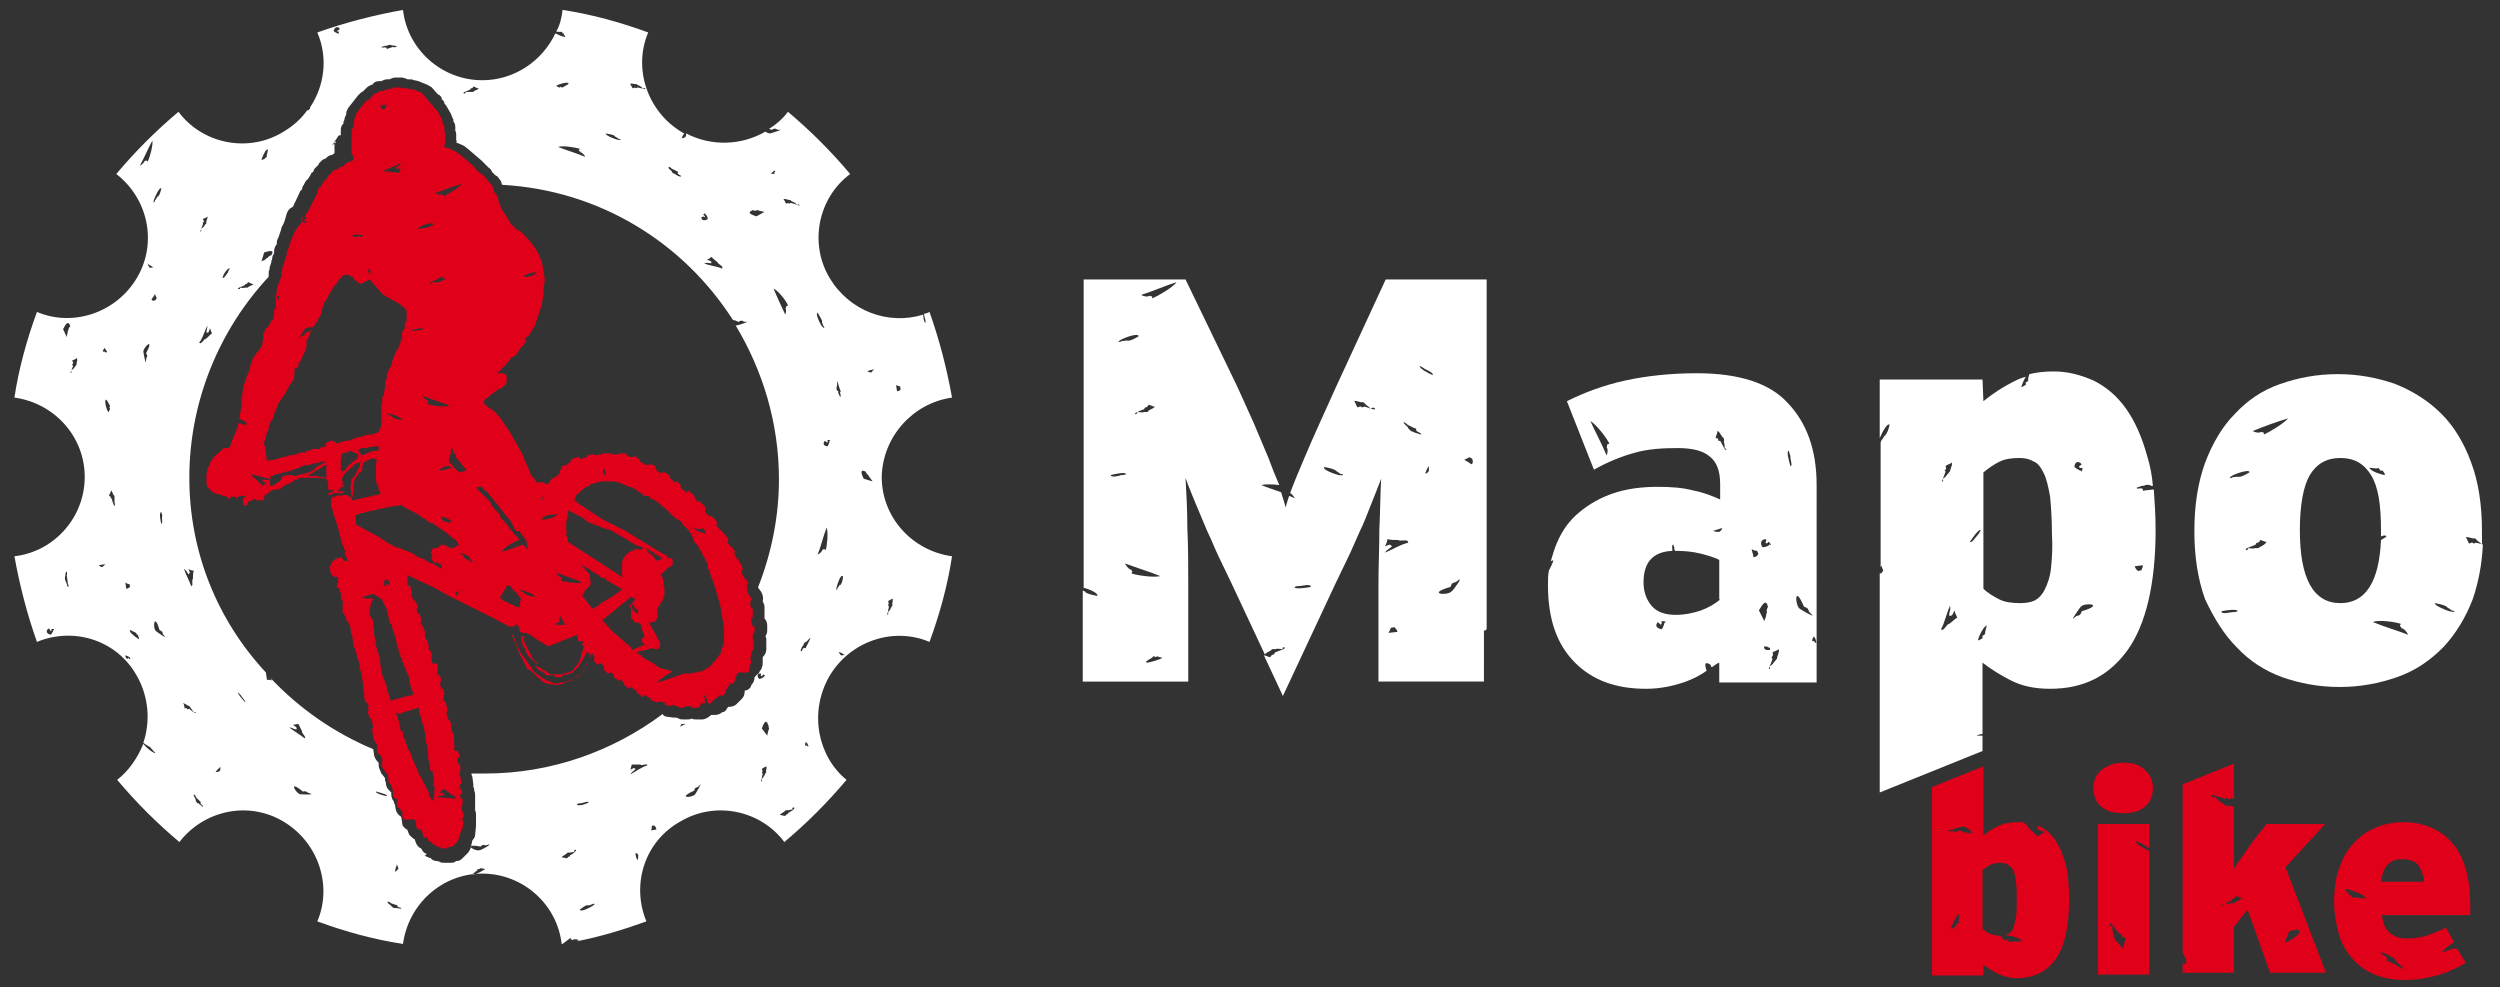
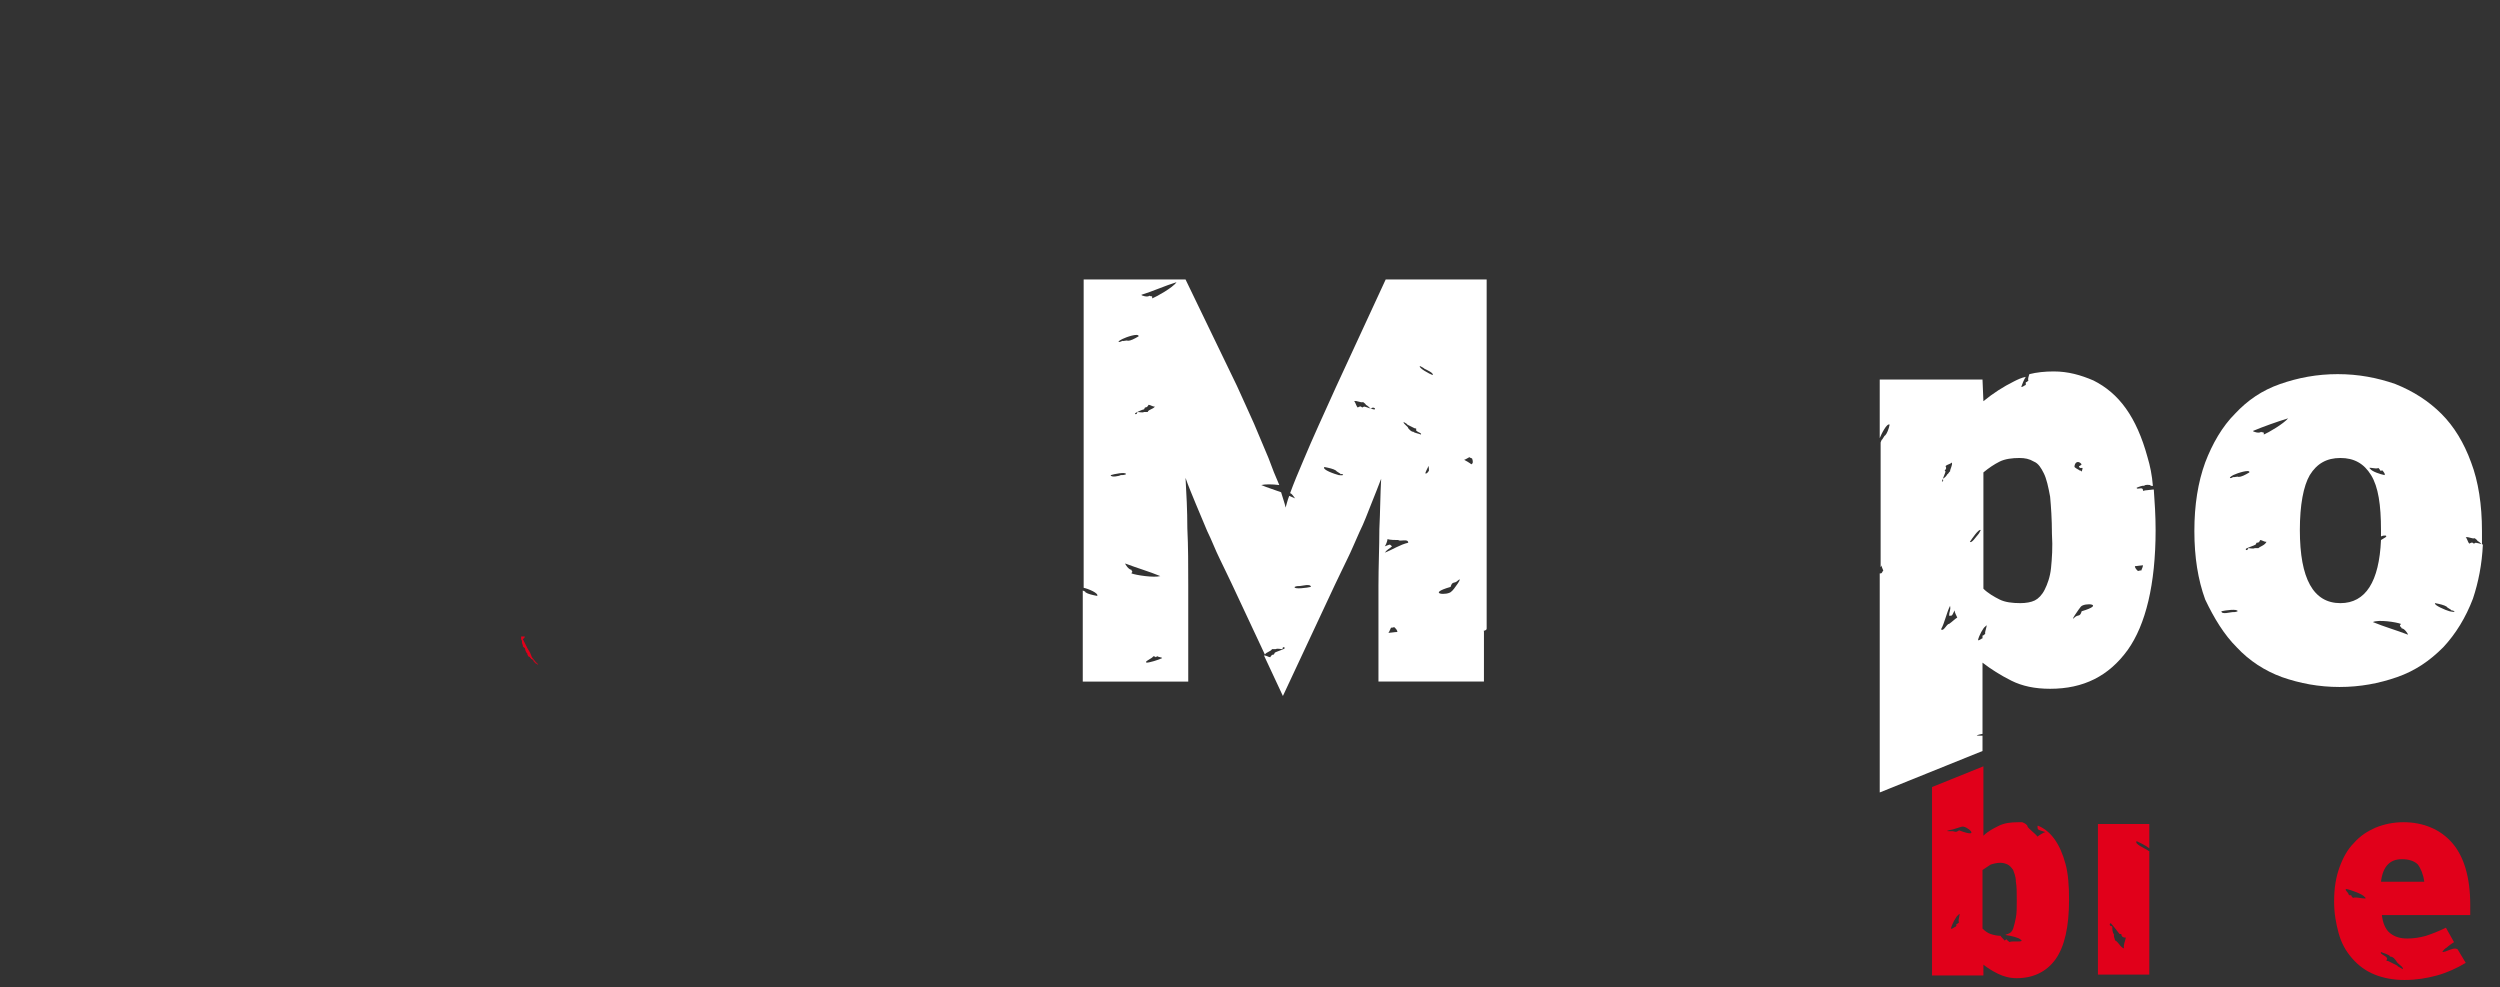
<svg xmlns="http://www.w3.org/2000/svg" version="1.1" id="Livello_1" x="0px" y="0px" viewBox="0 0 277.3 109.5" style="enable-background:new 0 0 277.3 109.5;" xml:space="preserve">
  <rect x="0" y="0" width="277.3" height="109.5" fill="#333333" stroke="none" />
  <style type="text/css">
	.st0{fill:#FFFFFF;}
	.st1{fill:#E1001A;}
</style>
  <g>
    <g>
-       <path class="st0" d="M105.6,44.1c-0.6-3.3-1.4-6.4-2.5-9.5c-0.2,0.1-0.4,0.2-0.6,0.2c0,0,0,0,0,0.1c0,0.2,0.3,0.9,0.1,0.9    c-0.1-0.1-0.2-0.6-0.2-0.9c-3.9,1.2-8.2-0.4-10.4-4.1c-2.3-3.9-1.2-8.9,2.3-11.5c-2.1-2.5-4.4-4.8-6.9-6.9    c-0.6,0.8-1.3,1.4-2.1,1.9c0.1,0,0.2,0.1,0.3,0.1c0.5-0.3,0.4,0,0.8,0c0.7-0.1-0.9,0.4-1,0.4c-0.1,0-0.4-0.1-0.5-0.2    c-2.6,1.5-5.9,1.7-8.8,0.2c0,0.1,0,0.2,0,0.3c-0.1,0.1-0.3,0.3-0.4,0.2l-0.1,0.1c0-0.1,0.2-0.5,0.3-0.6c-0.1,0-0.1-0.1-0.2-0.1    c-3.9-2.3-5.5-7.1-3.8-11.1c-3-1.1-6.2-2-9.5-2.5c-0.1,0.9-0.3,1.7-0.7,2.4c0.2,0,0.5,0.1,0.6,0c0,0,0.1,0.1,0.1,0.2    c0.1,0,0,0,0.1,0l0,0c0,0.1,0.2,0.3,0.2,0.4c-0.3,0-0.9-0.3-1.1-0.4c-1.4,3-4.5,5.2-8.1,5.2c-4.5,0-8.3-3.4-8.8-7.8    c-3.3,0.6-6.4,1.4-9.5,2.5c1.2,2.8,0.8,5.9-0.8,8.3c0,0.1,0,0.2-0.1,0.2c0,0.1-0.1,0.2-0.2,0.1c-0.7,1-1.6,1.8-2.8,2.5    c-3.9,2.3-8.9,1.2-11.5-2.3c-2.5,2.1-4.8,4.4-6.9,6.9c3.5,2.7,4.6,7.6,2.3,11.5c-2.3,3.9-7.1,5.5-11.1,3.8c-1.1,3-2,6.2-2.5,9.5    c4.4,0.6,7.8,4.3,7.8,8.8c0,4.5-3.4,8.3-7.8,8.8c0.6,3.3,1.4,6.4,2.5,9.5c4.1-1.7,8.9-0.2,11.1,3.8c1.3,2.3,1.5,5,0.7,7.4    c0.3,0.2,0.6,0.4,0.8,0.5c0,0.1,0.3,0.3,0.3,0.4c0.2,0.1,0.4,0.4-0.1,0.1c-0.2-0.1-0.8-0.6-1-0.9c-0.6,1.5-1.6,3-2.9,4    c2.1,2.5,4.4,4.8,6.9,6.9c2.7-3.5,7.6-4.6,11.5-2.3c3.9,2.3,5.5,7.1,3.8,11.1c3,1.1,6.2,2,9.5,2.5c0.6-4.4,4.3-7.8,8.8-7.8    c4.5,0,8.3,3.4,8.8,7.8c0,0,0,0,0.1,0c0.4-0.3,0.8-0.6,0.9-0.7c0,0,0,0.1,0,0.2c0.1,0,0.2,0,0.2,0.1c0.1-0.2,0.7-0.1,0.7,0    c-0.1,0-0.2,0.1-0.2,0.1c2.6-0.5,5.2-1.3,7.7-2.2c-1.7-4.1-0.2-8.9,3.8-11.1c3.9-2.3,8.9-1.2,11.5,2.3c2.5-2.1,4.8-4.4,6.9-6.9    C90.7,83.9,89.7,79,92,75c2.3-3.9,7.1-5.5,11.1-3.8c1.1-3,2-6.2,2.5-9.5c-4.4-0.6-7.8-4.3-7.8-8.8    C97.9,48.4,101.3,44.7,105.6,44.1z M7.6,36.6c-0.1,0.1-0.1,0.2-0.1,0.3c0,0.1-0.1,0.3-0.1,0.5L7,36.5c0.3-0.6,0.6-1,0.8-0.3    C7.6,36.4,7.6,36.4,7.6,36.6z M8.5,40.5c-0.1,0-0.2,0.2-0.2,0.2C8.2,40.9,8,41,7.9,41.1v0.1c0.1,0,0,0.2-0.1,0.2    c0,0,0.3-0.8,0.3-0.8L8,40.4c0.2-0.1,0.1-0.2,0-0.4c0.1-0.1,0.4-0.1,0.5-0.3C8.7,40,8.4,40.3,8.5,40.5z M5.9,69.9c0,0,0,0.1,0,0.1    c-0.1,0.1-0.1,0.3-0.3,0.4c-0.4-0.1-0.6-0.4-0.2-0.7c0.1,0.1,0.2,0.2,0.2,0.3c0,0,0.1,0,0.1,0c0,0,0-0.2,0-0.2    C5.8,69.7,6.2,69.8,5.9,69.9z M7.5,65.1c0-0.1-0.2-0.6-0.2-0.6c-0.1-0.1-0.1-0.4-0.1-0.5c0.1-0.1,0-0.6,0.2-0.6    c0,0.1,0.1,0.3,0,0.4l0.1,0.7c0,0,0.1,0.1,0,0.1C7.4,64.6,7.8,65.1,7.5,65.1z M11.6,38.6c0.1,0.1,0.2,0.3,0.2,0.3    c0.1,0.1,0.1,0.2-0.1,0.2c0,0-0.1-0.1-0.1-0.1c-0.1,0-0.1,0-0.1,0c0,0,0,0-0.1,0C11.4,38.9,11.5,38.7,11.6,38.6z M11.4,62.9    c-0.2,0-0.4-0.1-0.4-0.2l-0.1,0c0.1,0,0.5-0.1,0.7-0.1l0.1,0C11.7,62.6,11.4,62.8,11.4,62.9z M11.7,44.4c0.1-0.3,0.4,0.5,0.5,0.6    c0,0.1,0,0.2-0.1,0.2c0.1,0.1,0,0,0.1,0.1l0,0.1c-0.1,0.1-0.1,0.3-0.2,0.3C11.8,45.4,11.6,44.6,11.7,44.4z M12.7,56.1    c-0.1,0-0.3-0.7-0.3-0.8l-0.1,0c0-0.2,0-0.2-0.2-0.3c0-0.2,0.2-0.3,0.2-0.6c0.2,0.1,0.2,0.5,0.4,0.6c0,0.1,0,0.3,0,0.3    c0,0.2,0,0.4,0,0.5l0.1,0.1C12.7,55.8,12.8,56.1,12.7,56.1z M13.9,64.6c0.1,0.1,0.3,0.2,0.5,0.2c-0.1,0.1,0.1,0.2,0,0.3    c-0.1,0.1-0.2,0.2-0.4,0.2C14,65.2,13.9,64.7,13.9,64.6z M14.4,73.1c0,0-0.1,0-0.1-0.1c-0.1,0-0.1,0-0.1,0c0,0,0,0-0.1,0.1    c-0.1-0.1-0.2-0.2-0.2-0.4c0.1,0,0.3,0.1,0.3,0.1C14.5,73,14.5,73,14.4,73.1z M15.4,70.9c-0.3-0.2-0.9-0.6-1-0.9    c-0.1-0.3,0.6,0.2,0.7,0.2c0,0.1,0.1,0.2,0.1,0.2c0.1,0,0,0,0.1,0l0,0C15.3,70.6,15.5,70.8,15.4,70.9z M17.9,58.1    c-0.1-0.3-0.3-1.3,0-1.3c0,0.1,0.1,0.3,0.1,0.4C17.9,57.4,18.1,58.1,17.9,58.1z M17.1,22.1c0.1-0.3,0.6-1.4,0.8-1.2    c-0.1,0.4-0.2,0.8-0.4,0.9c-0.1,0-0.2,0.4-0.3,0.4C17.2,22.4,16.9,22.7,17.1,22.1z M16.4,17.9c-0.1,0-0.1-0.1-0.2-0.1    c-0.1,0-0.1,0.1-0.2,0.1c0,0.2-0.5,0.5-0.5,0.5c0.5-0.9,0.9-1.9,1.4-2.8C17,16.1,16.6,17.5,16.4,17.9z M16.2,40    c0,0.7-0.3-0.9-0.3-1c0-0.5,1.3-1.7,0.3,0.2C16.5,39.6,16.2,39.5,16.2,40z M16.6,29.7c-0.1-0.2-0.2-0.3-0.2-0.4l-0.1-0.1    c0.1,0.1,0.5,0.3,0.6,0.4l0.1,0C17,29.7,16.7,29.7,16.6,29.7z M16.8,33.2c0.1-0.1,0.3-0.4,0.4-0.6c0,0.1,0.1,0.3,0.2,0.5    c-0.1,0-0.1,0.2-0.2,0.2C17.1,33.4,16.9,33.4,16.8,33.2z M17.3,70c-0.4-0.3-0.2-2.2,0.4-0.1c0.5,0.2,0.2,0.3,0.5,0.6    C18.7,71,17.4,70.1,17.3,70z M98.5,67.1c0.1-0.1,0.1-0.2,0-0.4c0.1-0.1,0.3-0.2,0.5-0.3c0.1,0.2-0.1,0.5,0,0.8    c-0.1,0-0.2,0.3-0.2,0.3c-0.1,0.2-0.2,0.3-0.3,0.4l0,0.1c0.1,0,0,0.2-0.1,0.2c0,0,0.2-0.8,0.2-0.9L98.5,67.1z M87.4,33.9    c0,0-0.1,0-0.2,0.1c0,0,0,0.2-0.1,0.2c0.2,0.1,0,0.7,0,0.7c-0.4-0.9-0.9-1.9-1.3-2.9C86.4,32.3,87.3,33.5,87.4,33.9z M85.8,19    c0.1-0.1,0.2-0.1,0.2,0c0,0-0.1,0.1-0.1,0.1c0,0.1,0,0.1,0,0.1c0,0,0,0,0,0.1c-0.1,0-0.3,0-0.4-0.1C85.6,19.2,85.8,19,85.8,19z     M83.5,23.3c0.2,0.1,0.3,0.1,0.5,0c0.1,0,0.2,0.1,0.3,0.1c0.1,0,0.4,0.1,0.5,0.1L83.9,24C83.3,23.8,82.8,23.6,83.5,23.3z     M79.6,29.1c0,0.2,0.7,0.4,0.5,0.7c-0.6-0.3-1.4-0.3-2-0.6c0.4-0.1,0.5,0,0.8,0c0-0.3,0-0.2-0.5-0.4c0.1,0,0.4-0.2,0.5-0.3    C79.1,28.7,79.5,29,79.6,29.1z M78.2,24.1c0,0,0-0.1,0-0.1c0,0-0.1-0.1-0.2-0.2c0.1-0.1,0.4-0.3,0.2-0.1c0,0,0,0.1,0.1,0.1    c0.1,0.1,0.2,0.3,0.2,0.5c-0.3,0.2-0.7,0.2-0.7-0.2C78,24,78.1,24,78.2,24.1z M74.2,18.5c0.1,0,0.3,0.2,0.3,0.2l0.6,0.3    c0,0,0.1,0,0.1,0.1c-0.2,0.3,0.5,0.3,0.3,0.5c-0.1,0-0.6-0.2-0.6-0.3c-0.2,0-0.4-0.2-0.4-0.3C74.5,18.9,74,18.7,74.2,18.5z     M70.6,9.3c0,0.1,0.3,0.2,0.3,0.2c0.2,0.1,0.3,0.2,0.4,0.3l0.1,0c0-0.1,0.2,0,0.2,0.1c0,0-0.8-0.2-0.9-0.2l-0.1,0.1    c-0.1-0.1-0.2-0.1-0.4,0c-0.1-0.1-0.2-0.3-0.3-0.5C70.1,9.2,70.4,9.4,70.6,9.3z M67.2,14.8c0.4,0.1,0.8,0.1,1,0.3    c0,0.1,0.4,0.2,0.4,0.3c0.2,0,0.5,0.2-0.1,0.1C68.1,15.4,67.1,15,67.2,14.8z M64.4,16.9c0.2,0,0.5,0.4,0.5,0.5    c-0.9-0.4-2-0.7-3-1.1c0.6-0.2,2.1,0.1,2.4,0.2c0,0.1-0.1,0.1-0.1,0.2C64.3,16.8,64.4,16.8,64.4,16.9z M63,9.2    c0.3,0.1-0.5,0.4-0.6,0.5c-0.1,0-0.2,0-0.2-0.1c-0.1,0.1,0,0-0.1,0.1l-0.1,0c-0.1-0.1-0.3-0.1-0.3-0.2C62.1,9.3,62.8,9.1,63,9.2z     M52.2,9.9l0-0.1c0.2,0,0.2,0,0.3-0.2c0.2,0,0.3,0.2,0.6,0.2C53,10,52.6,10,52.5,10.2c-0.1,0-0.3,0-0.3,0c-0.2,0-0.4,0-0.5,0    l-0.1,0.1c0.1,0.1-0.2,0.1-0.2,0C51.4,10.2,52.1,10,52.2,9.9z M42.9,5.1C43.1,4.9,43.3,5,43.4,5C43.5,5.1,44,5,44,5.2    c-0.1,0-0.3,0.1-0.4,0L43,5.4c0,0-0.1,0.1-0.1,0c0-0.3-0.6,0-0.6-0.2C42.4,5.2,42.8,5,42.9,5.1z M37.7,3.2    c-0.1,0.1-0.2,0.2-0.3,0.2c0,0,0,0.1,0,0.1c0,0,0.2,0,0.2,0c0,0.1-0.1,0.5-0.1,0.2c0,0-0.1,0-0.1,0c-0.1-0.1-0.3-0.1-0.4-0.3    C37.1,3.1,37.4,2.8,37.7,3.2z M29.6,16.6c0.3-0.2-0.1,0.6,0,0.8c0,0-0.1,0.1-0.2,0.1c0,0.1,0,0,0,0.1l0,0c-0.1,0-0.3,0.2-0.4,0.1    C29.1,17.4,29.4,16.7,29.6,16.6z M29.3,28c0.6-0.2,1.2-0.3,0.8,0.3c-0.2,0.1-0.3,0.1-0.4,0.3c-0.1,0-0.2,0.1-0.3,0.2    c-0.1,0.1-0.3,0.1-0.4,0.2L29.3,28z M27.2,31.6l0-0.1c0.2,0,0.2,0,0.3-0.2c0.2,0,0.3,0.2,0.6,0.2c-0.1,0.2-0.5,0.2-0.6,0.4    c-0.1,0-0.3,0-0.3,0c-0.2,0.1-0.4,0-0.5,0L26.6,32c0.1,0.1-0.2,0.1-0.2,0C26.4,31.9,27.1,31.7,27.2,31.6z M25.5,29.8    c-0.1,0.1-0.2,0.3-0.2,0.4c-0.1,0.1-0.5,0.8-0.6,0.6C24.7,30.5,25.3,29.6,25.5,29.8z M22.5,24.7c0.2-0.1,0.1-0.2,0-0.4    c0.1-0.1,0.4-0.1,0.5-0.3c0.1,0.2-0.2,0.5-0.1,0.8c-0.1,0-0.2,0.2-0.2,0.2c-0.1,0.2-0.3,0.3-0.4,0.4v0.1c0.1,0,0,0.2-0.1,0.2    c0,0,0.3-0.8,0.3-0.8L22.5,24.7z M23,36.1c0,0.4-0.1,0.5-0.1,0.8c0.3,0,0.2,0,0.4-0.5c0,0.1,0.2,0.5,0.2,0.6    c-0.2,0.1-0.5,0.5-0.7,0.6c-0.2,0-0.5,0.7-0.7,0.4C22.5,37.5,22.7,36.7,23,36.1z M20.9,63.7c0.2-0.2,0.2-0.1,0-0.6    c0.1,0.1,0.4,0.2,0.6,0.2c-0.1,0.2-0.1,0.7-0.1,0.9c-0.2,0.2,0.1,0.8-0.2,0.8c-0.2-0.6-0.6-1.3-0.8-1.9    C20.7,63.3,20.7,63.4,20.9,63.7z M20.8,78.7c-0.1-0.2-0.2-0.2-0.3-0.1c-0.1-0.2,0-0.4-0.2-0.6c0.2,0,0.5,0.3,0.7,0.3    c0,0.1,0.2,0.2,0.2,0.3c0.1,0.1,0.2,0.3,0.3,0.4l0.1,0c0-0.1,0.2,0.1,0.1,0.1c-0.1,0-0.7-0.4-0.7-0.5L20.8,78.7z M22.5,89.5    c-0.1-0.1-0.5-0.4-0.5-0.4c-0.2,0-0.3-0.3-0.3-0.4c0-0.1-0.3-0.5-0.2-0.6c0.1,0.1,0.3,0.2,0.2,0.3l0.5,0.5c0,0,0.1,0.1,0.1,0.1    C22,89.1,22.7,89.4,22.5,89.5z M24.4,85.5c-0.2,0.1-0.3,0.2-0.4,0.1l-0.1,0c0.1-0.1,0.4-0.4,0.5-0.5l0-0.1    C24.5,85.2,24.4,85.5,24.4,85.5z M27.2,77.9c-0.2-0.2-0.9-1-0.8-1.1c0.1,0.1,0.2,0.2,0.3,0.3C26.8,77.3,27.3,77.8,27.2,77.9z     M32.5,80.4c0.1,0,0.5-0.1,0.6-0.1c0.1,0.2,0.3,0.6,0.4,0.8c-0.1,0.2,0.5,0.6,0.3,0.8c-0.5-0.4-1.2-0.8-1.7-1.2    c0.4,0,0.4,0.2,0.8,0.2C32.9,80.6,32.9,80.7,32.5,80.4z M33.3,88.1c-0.5-0.1-1.4-1.7,0.3-0.3c0.5-0.1,0.3,0.1,0.8,0.2    C35,88.2,33.4,88.1,33.3,88.1z M41.7,87.8c0.1,0,0.3,0.1,0.4,0.1c0.2,0.1,0.9,0.2,0.8,0.4C42.7,88.3,41.6,88,41.7,87.8z     M44.5,100.8c-0.1,0-0.6-0.1-0.6-0.1c-0.2,0.1-0.4-0.1-0.5-0.2c0-0.1-0.5-0.3-0.4-0.5c0.1,0,0.3,0.1,0.4,0.2l0.6,0.2    c0,0,0.1,0,0.1,0C43.9,100.7,44.6,100.6,44.5,100.8z M43.8,96.7c0-0.1,0.1-0.5,0.2-0.7l0-0.1c0.1,0,0.1,0.3,0.2,0.4    C44.1,96.5,44,96.6,43.8,96.7L43.8,96.7z M52.5,97c-0.3,0,0.5-0.4,0.5-0.6c0.1,0,0.2,0,0.2,0c0-0.1,0,0,0.1-0.1l0.1,0    c0.1,0.1,0.3,0,0.4,0.1C53.4,96.7,52.7,97,52.5,97z M53.2,94.3c-0.5,0.2-2-0.8,0.1-0.4c0.4-0.4,0.4,0,0.8-0.2    C54.8,93.5,53.4,94.3,53.2,94.3z M63.2,94.9l0,0.1c-0.2,0-0.2,0.1-0.3,0.2c-0.2,0-0.4-0.1-0.6-0.1c0.1-0.2,0.5-0.3,0.6-0.5    c0.1,0,0.3-0.1,0.3,0c0.2-0.1,0.4-0.1,0.5-0.1l0-0.1c-0.1-0.1,0.2-0.2,0.2-0.1C63.9,94.5,63.2,94.9,63.2,94.9z M64,89.2    c0.1-0.1,0.3-0.1,0.4-0.1c0.2,0,0.9-0.3,0.9-0.1C65,89.2,64,89.5,64,89.2z M65.7,100.5c-0.3,0.2-1.3,0.7-1.4,0.4    c0.3-0.2,0.6-0.5,0.9-0.5c0.1,0.1,0.4-0.1,0.5-0.1C65.8,100.2,66.2,100.2,65.7,100.5z M70.7,95.4c-0.1-0.1-0.2-0.5-0.2-0.7l0-0.1    c0.1,0,0.3,0.2,0.3,0.2C70.8,95,70.8,95.3,70.7,95.4L70.7,95.4z M69.9,85.9c0.2-0.3,0.3-0.3,0.6-0.6c-0.2-0.2-0.2-0.1-0.6,0.1    c0.1-0.1,0.1-0.5,0.2-0.6c0.2,0,0.7,0,0.9,0c0.2,0.2,0.8-0.2,0.8,0.1C71.1,85.1,70.5,85.6,69.9,85.9z M72.2,92.1    c0.1-0.1,0.1-0.3,0.1-0.5c0.1,0,0.2-0.1,0.3,0c0.1,0.1,0.2,0.2,0.2,0.4C72.8,92,72.4,92.1,72.2,92.1z M75.5,80.6L75.5,80.6    c-0.1,0,0.1-0.3,0.1-0.3c0.2,0,0.4,0,0.4,0l0.1,0C76,80.3,75.6,80.5,75.5,80.6z M77.1,88.1c-0.3,0.4-2.1,0.5-0.1-0.4    c0.1-0.5,0.3-0.2,0.6-0.6C78,86.6,77.2,88,77.1,88.1z M84.4,74.7c0,0.1,0,0.2,0,0.3c0,0,0.1,0,0.1,0c0,0,0.1-0.1,0.2-0.2    c0.1,0.1,0.3,0.3,0.1,0.2c0,0-0.1,0-0.1,0.1c-0.1,0.1-0.3,0.2-0.5,0.2C84,75.1,83.9,74.7,84.4,74.7z M85,85.7    c-0.1,0-0.2,0.3-0.2,0.3c-0.1,0.2-0.2,0.3-0.3,0.4l0,0.1c0.1,0,0,0.2-0.1,0.2c0,0,0.2-0.8,0.2-0.9l-0.1-0.1c0.1-0.1,0.1-0.2,0-0.4    c0.1-0.1,0.3-0.2,0.5-0.3C85.1,85.2,84.9,85.5,85,85.7z M85.3,80.8c0,0.1-0.1,0.3-0.1,0.3c0,0.1-0.1,0.4-0.1,0.5l-0.6-0.8    c0.2-0.6,0.5-1.1,0.7-0.4C85.3,80.5,85.2,80.5,85.3,80.8z M84.1,65.1c0,0,0,0.1,0,0.1l0.3,0.4c0.2,0.3,0.3,0.7,0.2,1.1    c0.1,0.2,0.2,0.4,0.2,0.6v1c0,0.1,0,0.2,0,0.3c0.2,0.2,0.3,0.5,0.3,0.8V70c0,0.2-0.1,0.4-0.2,0.6c0,0,0,0,0,0    c0.1,0.1,0.1,0.3,0.1,0.4v1c0,0.3-0.1,0.6-0.4,0.9c0,0.1,0,0.1,0,0.2v0.4c0,0.2,0,0.4-0.1,0.5c0,0.2-0.1,0.3-0.2,0.4    c-0.1,0.2-0.1,0.3-0.3,0.4c0,0,0,0-0.1,0.1c0,0,0,0-0.1,0.1c0,0-0.1,0.1-0.1,0.1v0c0,0.3-0.1,0.6-0.3,0.8    c-0.1,0.1-0.1,0.3-0.2,0.4c-0.2,0.2-0.4,0.3-0.6,0.3l0,0v0.1c0,0.3-0.1,0.6-0.3,0.8c0,0,0,0-0.1,0.1c0,0,0,0-0.1,0.1    c0,0,0,0-0.1,0.1c0,0,0,0-0.1,0.1c0,0,0,0-0.1,0.1c0,0,0,0-0.1,0.1c-0.2,0.2-0.5,0.3-0.8,0.3h-0.1c0,0,0,0,0,0l-0.1,0.1    c-0.1,0.1-0.1,0.2-0.2,0.3c-0.1,0.1-0.2,0.2-0.4,0.2c-0.2,0.2-0.5,0.3-0.8,0.3H79c0,0-0.1,0-0.1,0c-0.1,0.1-0.3,0.2-0.4,0.3    c-0.2,0.1-0.4,0.2-0.6,0.2h-0.7c-0.2,0-0.3,0-0.5-0.1c-0.1,0.1-0.3,0.1-0.5,0.1h-0.4c-0.2,0-0.4,0-0.5-0.1l0,0    c-0.1,0-0.2-0.1-0.3-0.1c-0.1,0-0.2,0-0.3,0l-0.7-0.1c-0.2,0-0.4-0.1-0.5-0.3c-5.5,4.1-12.3,6.6-19.7,6.6c-0.5,0-1,0-1.5,0    c0,0,0,0.1,0,0.1c0,0.1,0.1,0.2,0.1,0.3l0.1,0.8c0,0.1,0,0.2,0,0.3c0.1,0.1,0.1,0.2,0.1,0.4c0.1,0.2,0.1,0.4,0.1,0.5v0.4    c0,0.1,0,0.2,0,0.2c0,0.1,0,0.2,0,0.2v0.7c0,0.1,0,0.1,0,0.2c0.1,0.2,0.1,0.3,0.1,0.5v0.8c0,0,0,0.1,0,0.1c0,0.1,0,0.2,0,0.3    l-0.1,1c0,0.2-0.1,0.4-0.3,0.6l-0.2,0.9c-0.1,0.2-0.2,0.4-0.3,0.5l-0.6,0.6c-0.2,0.2-0.4,0.3-0.6,0.3l-0.1,0    c-0.2,0.2-0.4,0.2-0.7,0.2h-0.6c-0.2,0-0.4,0-0.5-0.1c-0.1,0-0.2-0.1-0.4-0.1c-0.2,0-0.5-0.1-0.6-0.3c0,0-0.1,0-0.1-0.1    c0,0,0,0.1,0,0.1c-0.1-0.1-0.5-0.2-0.6-0.3c0.1,0,0.2-0.1,0.2-0.2c-0.2-0.1-0.3-0.1-0.4-0.3c-0.1-0.1-0.1-0.2-0.2-0.3    c-0.3-0.1-0.5-0.4-0.6-0.7l-0.1-0.3c-0.2-0.1-0.4-0.3-0.6-0.5l-0.2-0.5c0,0,0-0.1-0.1-0.1c-0.3-0.2-0.5-0.4-0.5-0.8l-0.1-0.6    c0,0,0,0,0,0c-0.3-0.2-0.5-0.4-0.6-0.8l-0.1-0.6c-0.1-0.1-0.1-0.1-0.1-0.2l0-0.1c-0.2-0.2-0.3-0.5-0.3-0.8V88l0-0.1    c0,0-0.1-0.1-0.1-0.1c0,0,0,0-0.1-0.1c0,0,0,0-0.1-0.1c-0.2-0.2-0.3-0.5-0.3-0.8c-0.1-0.2-0.1-0.3-0.1-0.5c0,0,0,0,0,0    c-0.1-0.1-0.2-0.3-0.3-0.4c0,0-0.1-0.1-0.1-0.1l-0.2-0.5c-0.1-0.2-0.1-0.3-0.1-0.5v-0.1c0,0,0-0.1,0-0.1c-0.2-0.2-0.4-0.4-0.5-0.8    l-0.1-0.7c-4.3-1.8-8.2-4.5-11.4-7.9c0,0.1,0.1,0.1,0.2,0.3c-0.1-0.1-0.5-0.1-0.6-0.1c0-0.2-0.1-0.6-0.1-0.8    C24.1,68.8,21,61.2,21,53c0-8.6,3.4-16.5,8.8-22.3c0,0,0-0.1,0-0.1v-0.2c0-0.2,0-0.4,0.1-0.5c0-0.2,0-0.3,0.1-0.5l0,0    c0-0.1,0.1-0.2,0.1-0.4c0-0.1,0.1-0.2,0.1-0.4c0-0.2,0.1-0.3,0.2-0.5c0,0,0-0.1,0-0.1v-0.1c0-0.3,0.1-0.6,0.3-0.8l0-0.1    c0-0.2,0-0.3,0.1-0.5l0.1-0.2l0.3-0.9l0-0.1l0.3-0.6l0.1-0.3l0.2-0.7c0.1-0.3,0.3-0.6,0.6-0.7c0,0,0.1-0.1,0.1-0.1    c0.1-0.1,0.1-0.3,0.2-0.4l0.6-1.3l0.1-0.1l0.1-0.1c0-0.2,0.1-0.4,0.2-0.5l0.2-0.4c0.1-0.1,0.2-0.2,0.3-0.3l0.3-0.5    c0-0.1,0.1-0.2,0.2-0.2c0.1-0.1,0.1-0.3,0.2-0.4l0.2-0.2l0.2-0.2l0.1-0.2l0.2-0.2c0.1-0.1,0.3-0.3,0.5-0.3l0,0    c0.2-0.2,0.4-0.4,0.7-0.4l0,0l0.3-0.2c0,0,0,0,0-0.1v-0.4v-0.1v-1.1v-0.1c-0.1,0-0.1,0-0.2,0.1C37.4,16,37.3,15.7,37,16    c-0.5,0.5,0.5-0.8,0.5-0.9c0.1-0.1,0.1-0.1,0.3-0.1v0v-0.1v-0.5c0-0.3,0.1-0.5,0.3-0.7l0-0.2l0.1-0.2c0-0.2,0.1-0.4,0.2-0.6l0-0.1    c0-0.2,0.1-0.4,0.2-0.6l1.1-1.4l0.3-0.3l0.3-0.2l0.4-0.4c0.1-0.1,0.3-0.2,0.5-0.3l0.1,0l0,0C41.5,9.1,41.7,9,42.1,9h0.1    c0,0,0.1,0,0.1,0c0.2-0.1,0.4-0.2,0.6-0.2l0.1,0l0.2,0c0.2-0.1,0.4-0.2,0.7-0.2h0.7l0.4,0.1l0.2,0.1h0.2c0.2,0,0.4,0,0.5,0.1h0.1    l0.4,0.1l1,0.4c0.2,0.1,0.3,0.2,0.5,0.3l0.6,0.7c0.1,0.1,0.2,0.1,0.3,0.2c0.1,0.1,0.2,0.2,0.2,0.4l0.1,0.1    c0.1,0.1,0.2,0.2,0.2,0.4l0.1,0.1l0.2,0.3l0.4,0.7l0.2,0.5c0.1,0.1,0.1,0.3,0.1,0.4c0.2,0.2,0.2,0.5,0.2,0.7v0.3    c0.1,0.2,0.1,0.3,0.1,0.5v0.6c0.1,0,0.1,0,0.1,0.1c0,0-0.1,0-0.1,0v0.1l0.7,0.3l0.2,0.1l0.5,0.4l1.4,1.2l0.2,0.2l0.3,0.3l0.3,0.3    c0.2,0.1,0.3,0.3,0.4,0.5l0.3,0.3c0.1,0.1,0.2,0.1,0.3,0.2c0.1,0.1,0.2,0.3,0.3,0.4c0.1,0.1,0.1,0.3,0.2,0.5    c10.8,0.6,20.1,6.4,25.6,15c0.2,0,0.4,0.1,0.6,0.2c0.5-0.3,0.4,0,0.8,0c0.7-0.1-0.9,0.4-1,0.4c0,0,0,0-0.1,0    c3,5,4.8,10.8,4.8,17.1C86.4,57.2,85.6,61.3,84.1,65.1z M87.4,90.2l0,0.1c-0.2,0-0.2,0.1-0.3,0.2c-0.2,0-0.4-0.1-0.6-0.1    c0.1-0.2,0.5-0.3,0.6-0.5c0.1,0,0.3-0.1,0.3,0c0.2-0.1,0.4-0.1,0.5-0.1l0-0.1c-0.1-0.1,0.2-0.2,0.2-0.1    C88.2,89.8,87.5,90.1,87.4,90.2z M87.7,22.5l-0.1,0.1c-0.1-0.1-0.2-0.1-0.4,0c-0.1-0.1-0.1-0.3-0.3-0.5c0.2-0.1,0.5,0.1,0.8,0.1    c0,0.1,0.3,0.2,0.3,0.2c0.2,0.1,0.3,0.2,0.4,0.3l0.1,0c0-0.1,0.2,0,0.2,0.1C88.6,22.8,87.8,22.5,87.7,22.5z M89.6,82.8    c0,0-0.1-0.1-0.1-0.1c-0.1,0-0.1,0-0.1,0c0,0,0,0-0.1,0c0-0.1,0-0.3,0.1-0.4c0.1,0.1,0.2,0.2,0.2,0.3    C89.7,82.7,89.7,82.8,89.6,82.8z M89.7,71.2l-0.3,0.6c0,0,0,0.1-0.1,0.1c-0.3-0.2-0.3,0.5-0.5,0.3c0-0.1,0.2-0.6,0.3-0.6    c0-0.2,0.2-0.4,0.3-0.4c0.1,0,0.4-0.5,0.5-0.4C89.8,71,89.7,71.2,89.7,71.2z M90.7,34.7c0.2,0.3,0.4,0.7,0.5,0.9    c-0.1,0.1,0.1,0.4,0.1,0.5c0.2,0.2,0.2,0.5-0.2,0C90.9,35.8,90.4,34.7,90.7,34.7z M91.6,61c-0.1,0-0.1-0.1-0.2-0.1    c-0.1,0-0.1,0.1-0.2,0.1c0,0.2-0.4,0.5-0.5,0.5c0.4-1,0.6-2,1-3C91.9,59.2,91.7,60.7,91.6,61z M92,48.9c0,0,0,0.1,0,0.1    c0,0.1-0.1,0.3-0.2,0.5c-0.4,0-0.6-0.3-0.3-0.6c0.1,0.1,0.2,0.1,0.2,0.2c0,0,0.1,0,0.1-0.1c0,0,0-0.2,0-0.2    C91.9,48.8,92.3,48.8,92,48.9z M92.8,42.9c0.1-0.1,0-0.6,0.1-0.6c0,0.1,0.1,0.3,0.1,0.4l0.2,0.6c0,0,0.1,0.1,0.1,0.1    c-0.3,0,0.1,0.6-0.1,0.6c-0.1-0.1-0.3-0.5-0.2-0.6C92.7,43.3,92.8,43,92.8,42.9z M92.9,65.2c0,0.2-0.2,0.5-0.1-0.1    c0.1-0.3,0.4-1.4,0.7-1.2c0,0.4-0.1,0.8-0.3,1C93.1,64.8,93,65.2,92.9,65.2z M93.3,72.7c-0.1-0.1-0.3-0.3-0.2-0.4L93,72.3    c0.1,0,0.5,0.2,0.6,0.3l0.1,0C93.6,72.7,93.3,72.7,93.3,72.7z M95.8,53.1c-0.3-0.6-0.4-1.1,0.2-0.8c0.1,0.2,0.1,0.2,0.3,0.4    c0.1,0.1,0.1,0.2,0.2,0.3c0.1,0.1,0.2,0.3,0.3,0.4L95.8,53.1z M96.7,41.3c-0.2,0-0.4,0-0.4-0.1l-0.1,0c0.1-0.1,0.5-0.2,0.7-0.2    l0.1,0C96.9,41,96.7,41.2,96.7,41.3z M99.9,43.2c-0.1,0.1-0.2,0.2-0.4,0.2c0-0.1-0.1-0.5-0.1-0.7c0.1,0.1,0.3,0.1,0.5,0.2    C99.8,42.9,99.9,43.1,99.9,43.2z" />
      <path class="st0" d="M164.9,69.7V31h-11.2l-5.5,11.9c-1.4,3.1-2.6,5.7-3.6,8.1c-0.6,1.4-1.1,2.6-1.5,3.7c0.3,0.1,0.5,0.6,0.6,0.6    c-0.2-0.1-0.5-0.2-0.7-0.3c-0.2,0.5-0.3,1-0.4,1.3c-0.1-0.5-0.3-1-0.5-1.7c-0.8-0.3-1.5-0.5-2.2-0.8c0.4-0.1,1.2-0.1,2,0    c-0.4-0.9-0.8-1.9-1.2-3c-0.5-1.2-1-2.4-1.6-3.8c-0.6-1.3-1.2-2.7-1.9-4.2L131.5,31h-11.3v34.2c0.5,0.1,1.7,0.6,1.5,0.9    c-0.5-0.1-1-0.2-1.3-0.4c0-0.1-0.1-0.1-0.3-0.2v10.1h11.7V64.9c0-2.2,0-4.3-0.1-6.3c0-2-0.1-3.8-0.2-5.6c0.3,0.9,0.7,1.8,1.1,2.8    c0.4,1,0.9,2.1,1.3,3.1c0.5,1,0.9,2.1,1.4,3.1c0.5,1,0.9,1.9,1.3,2.7l3.7,7.9c0.2-0.3,0.6-0.3,0.8-0.6c0.1,0,0.4,0,0.4,0    c0.2-0.1,0.5,0,0.7,0l0.1-0.1c-0.1-0.1,0.2-0.2,0.2,0c0,0.1-1,0.4-1.1,0.5l-0.1,0.2c-0.2,0-0.3,0.1-0.4,0.3    c-0.2,0-0.4-0.2-0.7-0.2l2.1,4.5l5.8-12.4c0.4-0.8,0.8-1.7,1.3-2.7c0.5-1,0.9-2,1.4-3.1c0.5-1,0.9-2.1,1.3-3.1    c0.4-1,0.8-2,1.1-2.8c-0.1,1.7-0.1,3.6-0.2,5.6c0,2-0.1,4.1-0.1,6.3v10.6h11.7V70c0,0,0,0-0.1,0C164.9,69.9,164.9,69.8,164.9,69.7    z M124.5,37.6c0.4-0.2,1.8-0.7,1.8-0.3c-0.5,0.3-0.9,0.5-1.2,0.5c-0.1-0.1-0.6,0.1-0.6,0C124.2,38,123.7,38,124.5,37.6z     M126.9,45.4l0.1-0.2c0.2,0,0.3-0.1,0.4-0.3c0.2,0,0.4,0.2,0.7,0.2c-0.2,0.3-0.7,0.3-0.8,0.6c-0.1,0-0.4,0-0.4,0    c-0.2,0.1-0.5,0-0.7,0l-0.1,0.1c0.1,0.1-0.2,0.2-0.2,0.1C125.8,45.8,126.8,45.4,126.9,45.4z M123.2,52.7c0.3-0.1,1.7-0.4,1.7-0.1    c-0.2,0.1-0.4,0.1-0.6,0.1C124.2,52.8,123.2,53,123.2,52.7z M125.5,63.2c-0.3,0-0.7-0.6-0.7-0.7c1.3,0.5,2.7,0.9,3.9,1.4    c-0.7,0.2-2.7-0.1-3.2-0.3c0-0.1,0.1-0.1,0.1-0.2C125.6,63.4,125.5,63.3,125.5,63.2z M127.2,73.5c-0.4-0.1,0.7-0.5,0.7-0.7    c0.1,0,0.2,0,0.3,0.1c0.1-0.1,0.1,0,0.1-0.1l0.1,0c0.1,0.1,0.5,0.1,0.5,0.2C128.5,73.2,127.5,73.5,127.2,73.5z M127.8,33.1    c0,0,0-0.2,0-0.2c-0.1-0.1-0.2,0-0.3-0.1c-0.2,0.2-0.9,0-0.9-0.1c1.3-0.4,2.6-1,3.9-1.4C130.1,31.9,128.3,32.9,127.8,33.1z     M143.6,65.1c0.2-0.1,0.4-0.1,0.6-0.1c0.2,0,1.2-0.3,1.2,0.1C145,65.2,143.5,65.4,143.6,65.1z M148.5,52.7    c-0.4-0.1-1.9-0.6-1.6-0.9c0.5,0.1,1,0.2,1.3,0.4c0,0.1,0.5,0.3,0.5,0.4C148.9,52.5,149.3,52.8,148.5,52.7z M152.5,45.4    c-0.1,0.1-1-0.3-1.2-0.3l-0.2,0.1c-0.2-0.2-0.3-0.1-0.5,0c-0.2-0.2-0.2-0.5-0.4-0.7c0.3-0.1,0.7,0.2,1,0.1    c0.1,0.1,0.3,0.2,0.3,0.3c0.2,0.1,0.4,0.3,0.5,0.4l0.1,0C152.3,45.1,152.6,45.3,152.5,45.4z M154,70.2c0.1-0.1,0.2-0.4,0.3-0.6    c0.1,0.1,0.3-0.1,0.4,0c0.1,0.1,0.3,0.3,0.3,0.5C154.7,70.1,154.2,70.2,154,70.2z M153.6,61.3c0.3-0.4,0.5-0.4,0.8-0.7    c-0.3-0.3-0.2-0.2-0.8,0c0.1-0.1,0.3-0.6,0.3-0.8c0.3,0.1,0.9,0.1,1.2,0.1c0.2,0.2,1.1-0.2,1.1,0.3    C155.3,60.4,154.4,61,153.6,61.3z M157.6,48.2c-0.2-0.1-0.8-0.2-0.8-0.3c-0.3,0-0.5-0.3-0.6-0.4c0-0.2-0.6-0.5-0.5-0.7    c0.1,0.1,0.4,0.2,0.4,0.3l0.8,0.4c0,0,0.2,0,0.2,0.1C156.9,47.9,157.8,48,157.6,48.2z M158.1,52.5L158.1,52.5    c0-0.1,0.2-0.5,0.3-0.7l0-0.1c0.1,0,0.1,0.4,0.1,0.5C158.4,52.4,158.2,52.6,158.1,52.5z M158.9,41.6c-0.3-0.1-1.6-0.8-1.4-1    c0.2,0.1,0.4,0.2,0.5,0.3C158.2,41,159.1,41.4,158.9,41.6z M161,65.6c-0.4,0.5-2.9,0.3-0.1-0.5c0.2-0.7,0.4-0.3,0.8-0.7    C162.4,63.8,161.2,65.5,161,65.6z M163.2,51.5c-0.1-0.1-0.6-0.4-0.8-0.5c0.1,0,0.4-0.2,0.6-0.3c0,0.1,0.3,0.1,0.3,0.2    C163.4,51.2,163.4,51.4,163.2,51.5z" />
-       <path class="st0" d="M188.2,41.4c-2.9,0-5.6,0.3-7.9,0.8c-2.3,0.5-4.5,1.3-6.5,2.3l3,7.6c1.6-0.9,3.1-1.5,4.6-1.9    c1.4-0.4,3-0.5,4.7-0.5c1.6,0,2.8,0.3,3.5,0.9c0.8,0.6,1.2,1.6,1.2,3.1v1.7c-0.9-0.4-1.9-0.8-3-1c-1.1-0.3-2.4-0.4-3.9-0.4    c-1.8,0-3.4,0.2-4.9,0.7c-1.5,0.5-2.7,1.2-3.8,2.1c-1.1,0.9-1.9,2-2.5,3.4c-0.3,0.7-0.5,1.4-0.7,2.1c0.1-0.1,0.2-0.2,0.3-0.1    c-0.1,0.3-0.3,0.7-0.5,1.1c-0.1,0.5-0.1,1-0.1,1.6c0,3.8,1,6.6,3,8.6c2,2,4.6,2.9,7.9,2.9c1.5,0,3-0.3,4.4-0.8    c0.8-0.3,1.6-0.7,2.3-1.2c-0.2-0.6-0.3-1.1,0.4-0.7c0.1,0.2,0.1,0.3,0.2,0.3c0.3-0.2,0.5-0.4,0.8-0.5v1.6c0,0,0,0,0,0l0,0v0.6    h10.8V53.8c0-3.9-1.1-6.9-3.2-9.1C196.3,42.5,192.9,41.4,188.2,41.4z M178.2,50.5c-0.5-1.2-1.2-2.5-1.8-3.8c0.7,0.4,1.9,2,2.1,2.5    c0,0.1-0.2,0-0.2,0.1c-0.1,0.1,0,0.2-0.1,0.3C178.4,49.8,178.3,50.4,178.2,50.5z M195.9,59.8c0,0.2,0,0.3-0.1,0.4    c0,0,0.1,0,0.2,0.1c0,0,0.1-0.2,0.2-0.2c0.1,0.1,0.4,0.5,0.1,0.3c0,0-0.1,0-0.1,0.1c-0.2,0.1-0.4,0.2-0.7,0.2    C195.2,60.3,195.3,59.8,195.9,59.8z M184.6,69.1c0,0,0,0.1,0,0.1c-0.1,0.2-0.1,0.4-0.3,0.6c-0.5-0.1-0.8-0.4-0.4-0.8    c0.1,0.1,0.2,0.2,0.3,0.3c0,0,0.1-0.1,0.1-0.1c0,0,0-0.2,0-0.3C184.5,68.9,185,68.9,184.6,69.1z M190.8,66.5    c-0.6,0.5-1.3,0.9-2.1,1.2c-0.9,0.3-1.8,0.5-2.8,0.5c-1.2,0-2.1-0.3-2.7-1c-0.6-0.7-0.9-1.6-0.9-2.6c0-2.3,1.1-3.4,3.2-3.5    c0-0.2-0.1-0.7,0.1-0.7c0,0.1,0.2,0.4,0.1,0.5l0.1,0.2c0,0,0,0,0,0c1.1,0,2,0.1,2.8,0.3c0.8,0.2,1.5,0.4,2.1,0.7V66.5z M190.7,59    c-0.2,0-0.5,0-0.6-0.1l-0.1,0c0.2-0.1,0.7-0.2,0.9-0.3l0.1,0C191.1,58.7,190.8,58.9,190.7,59z M191.4,49.9c-0.1,0-0.5-0.9-0.6-1    l-0.2,0c0-0.3-0.1-0.3-0.3-0.3c0-0.2,0.2-0.5,0.2-0.8c0.3,0.1,0.4,0.6,0.7,0.8c0,0.1,0.1,0.4,0,0.4c0.1,0.2,0.1,0.5,0.1,0.7    l0.1,0.1C191.4,49.6,191.6,49.9,191.4,49.9z M195,61.5c-0.1,0.2-0.3,0.3-0.5,0.3c0-0.2-0.2-0.7-0.2-0.9c0.1,0.1,0.4,0.2,0.6,0.2    C194.9,61.2,195.1,61.4,195,61.5z M196.1,67.3c-0.1,0.3-0.2,0.3-0.1,0.6c-0.1,0.2-0.1,0.3-0.1,0.4c0,0.1-0.2,0.5-0.2,0.6l-0.6-1.2    C195.5,67,195.9,66.4,196.1,67.3z M196,72.1C196,72.1,196,72.1,196,72.1c-0.2,0-0.4-0.2-0.3-0.4c0.1,0,0.4,0,0.4,0.1    c0.2,0,0.3,0.1,0.2,0.3c-0.1,0-0.2,0-0.2,0C196,72.1,196,72.1,196,72.1z M197.1,73.1c-0.1,0-0.2,0.3-0.3,0.3    c-0.1,0.2-0.3,0.4-0.5,0.5V74c0.1,0,0,0.3-0.1,0.2c0-0.1,0.4-1,0.4-1.1l-0.1-0.2c0.2-0.2,0.2-0.3,0.1-0.5c0.2-0.2,0.5-0.2,0.7-0.4    C197.4,72.4,197.1,72.7,197.1,73.1z M201.2,70.6c0.1,0.1,0.2,0.3,0.2,0.4c0.1,0.2,0.1,0.3-0.1,0.3c0-0.1-0.1-0.2-0.1-0.2    c-0.1,0-0.1,0-0.1,0c0,0-0.1,0-0.1,0C201,70.9,201.1,70.7,201.2,70.6z M200.1,67.3c0.7,0.2,0.3,0.4,0.8,0.8    c0.7,0.6-1.2-0.5-1.3-0.6C199.1,67.1,199,64.7,200.1,67.3z M198.6,51.7c-0.1-0.3-0.5-1.7-0.2-1.7c0.1,0.2,0.1,0.4,0.2,0.6    C198.5,50.8,198.9,51.7,198.6,51.7z" />
      <path class="st0" d="M237.9,54.4c0,0-0.2,0.1-0.2,0c0-0.5-0.7,0-0.7-0.3c0.2-0.1,0.8-0.3,0.8-0.2c0.2-0.2,0.6-0.1,0.7-0.1    c0,0.1,0.2,0.1,0.3,0.1c-0.1-1.2-0.3-2.2-0.6-3.2c-0.6-2.2-1.4-4-2.4-5.4c-1-1.4-2.2-2.4-3.6-3.1c-1.4-0.6-2.8-1-4.4-1    c-1,0-1.9,0.1-2.7,0.3c-0.1,0.3-0.2,0.6-0.1,0.7c-0.1,0.1-0.2,0.2-0.3,0.2c0,0.1,0,0.1,0,0.2l0,0.1c-0.1,0-0.4,0.3-0.5,0.2    c0.1-0.3,0.3-0.8,0.5-1.1c-0.5,0.1-0.9,0.3-1.3,0.5c-1.2,0.6-2.3,1.3-3.4,2.2l-0.1-2.4h-11.4v6.5c0.2-0.5,0.8-1.7,1.1-1.5    c-0.1,0.5-0.3,1-0.5,1.2c-0.1,0-0.3,0.5-0.4,0.5c0,0.1-0.1,0.2-0.1,0.3v13.8c0.1-0.1,0.1-0.2,0.1-0.2c0,0.1,0.1,0.4,0.2,0.6    c-0.1,0-0.1,0.3-0.3,0.3c0,0-0.1,0-0.1,0v24.3l11.4-4.6v-1.7c-0.1,0-0.2,0-0.4,0c-0.5,0-0.1-0.1,0.4-0.2v-7.9c0.9,0.7,2,1.4,3.2,2    c1.2,0.6,2.6,0.9,4.3,0.9c3.7,0,6.5-1.4,8.6-4.3c2-2.8,3.1-7.3,3.1-13.3c0-1.6-0.1-3.1-0.2-4.5c0,0,0,0-0.1,0L237.9,54.4z     M215.7,52.2c0.2-0.2,0.2-0.3,0.1-0.5c0.2-0.2,0.5-0.2,0.7-0.4c0.1,0.3-0.2,0.7-0.2,1c-0.1,0-0.2,0.3-0.3,0.3    c-0.1,0.2-0.3,0.4-0.5,0.5l0,0.1c0.1,0,0,0.3-0.1,0.2c0-0.1,0.4-1,0.4-1.1L215.7,52.2z M216.2,69.2c-0.3,0-0.6,0.9-0.9,0.6    c0.4-0.7,0.6-1.8,1-2.6c0.1,0.5-0.1,0.6-0.1,1.1c0.4,0,0.3,0,0.6-0.6c0,0.2,0.2,0.6,0.3,0.8C216.9,68.6,216.5,69,216.2,69.2z     M218.5,60.1c0.2-0.3,1-1.5,1.2-1.3c-0.1,0.2-0.2,0.4-0.3,0.5C219.2,59.5,218.7,60.3,218.5,60.1z M220.2,70.3    c-0.1,0.1-0.2,0.2-0.3,0.2c0,0.1,0,0.1,0,0.2l0,0.1c-0.1,0-0.4,0.3-0.5,0.2c0.1-0.5,0.6-1.4,0.8-1.5    C220.6,69,220.1,70.1,220.2,70.3z M227.5,63c-0.1,1-0.4,1.8-0.7,2.4c-0.3,0.6-0.7,1-1.1,1.2c-0.4,0.2-1,0.3-1.6,0.3    c-0.9,0-1.7-0.1-2.3-0.4c-0.6-0.3-1.3-0.7-1.8-1.2V52.4c0.6-0.5,1.2-0.9,1.8-1.2c0.6-0.3,1.4-0.4,2.2-0.4c0.6,0,1.1,0.1,1.6,0.4    c0.5,0.2,0.8,0.7,1.1,1.3c0.3,0.6,0.5,1.5,0.7,2.6c0.1,1.1,0.2,2.5,0.2,4.1C227.7,60.7,227.6,62,227.5,63z M230.9,51.5    c-0.1,0.1-0.2,0.2-0.3,0.2c0,0,0,0.1,0.1,0.2c0,0,0.2,0,0.3,0c0,0.1-0.1,0.6-0.2,0.3c0,0-0.1,0-0.1,0c-0.1-0.1-0.4-0.2-0.6-0.4    C230.1,51.3,230.5,51,230.9,51.5z M230.9,67.8c-0.2,0.7-0.4,0.3-0.8,0.7c-0.6,0.6,0.6-1.1,0.7-1.2C231.2,66.8,233.6,67,230.9,67.8    z M237.5,63.3c-0.1-0.1-0.3,0.1-0.4,0c-0.1-0.1-0.3-0.3-0.3-0.5c0.2,0,0.7-0.1,0.9-0.1C237.7,62.8,237.6,63.1,237.5,63.3z" />
      <path class="st0" d="M248.1,71.8c1.4,1.5,3.1,2.6,5,3.3c2,0.7,4.1,1.1,6.4,1.1c2.3,0,4.4-0.4,6.4-1.1c2-0.7,3.6-1.8,5.1-3.3    c1.4-1.5,2.5-3.3,3.3-5.4c0.6-1.8,1-3.8,1.1-6c-0.3-0.1-0.7-0.2-0.8-0.2l-0.2,0.1c-0.2-0.2-0.3-0.1-0.5,0    c-0.2-0.2-0.2-0.5-0.4-0.7c0.3-0.1,0.7,0.2,1,0.1c0.1,0.1,0.3,0.2,0.3,0.3c0.2,0.1,0.3,0.2,0.5,0.4c0-0.5,0-1,0-1.5    c0-2.9-0.4-5.5-1.2-7.6c-0.8-2.2-1.9-4-3.3-5.4c-1.4-1.4-3.1-2.5-5.1-3.3c-2-0.7-4.1-1.1-6.4-1.1c-2.3,0-4.4,0.4-6.4,1.1    c-2,0.7-3.6,1.8-5,3.3c-1.4,1.4-2.5,3.3-3.3,5.4c-0.8,2.2-1.2,4.7-1.2,7.6c0,2.9,0.4,5.4,1.2,7.6    C245.6,68.6,246.7,70.4,248.1,71.8z M250.5,60.8c-0.1,0-0.4,0-0.4,0c-0.2,0.1-0.5,0-0.7,0l-0.1,0.1c0.1,0.1-0.2,0.2-0.2,0    c0-0.1,1-0.4,1.1-0.5l0.1-0.2c0.3,0,0.3-0.1,0.4-0.3c0.2,0,0.4,0.2,0.7,0.2C251.2,60.5,250.7,60.6,250.5,60.8z M270.1,66.9    c0.5,0.1,1,0.2,1.3,0.4c0,0.1,0.5,0.3,0.5,0.4c0.3,0,0.7,0.3-0.2,0.1C271.3,67.7,269.9,67.1,270.1,66.9z M266.3,69.2    c0,0.1-0.1,0.1-0.1,0.2c0,0.1,0.2,0.2,0.2,0.3c0.3,0,0.7,0.6,0.7,0.7c-1.3-0.5-2.7-0.9-3.9-1.4C263.8,68.7,265.8,69,266.3,69.2z     M263.8,51.9c0.1,0.1,0.2,0.2,0.2,0.3c0.1,0,0.1,0,0.2,0l0.1,0c0,0.1,0.3,0.3,0.2,0.5c-0.5-0.1-1.4-0.4-1.6-0.7    C262.5,51.7,263.6,52.1,263.8,51.9z M256.2,52.7c0.8-1.3,1.9-1.9,3.4-1.9c1.5,0,2.6,0.6,3.4,1.9c0.8,1.3,1.1,3.3,1.1,6.1    c0,0.2,0,0.5,0,0.7c0.2-0.1,0.4-0.1,0.5-0.1c0.3,0.1-0.2,0.3-0.5,0.5c-0.2,4.6-1.7,7-4.5,7c-3,0-4.5-2.7-4.5-8.1    C255.1,56,255.5,53.9,256.2,52.7z M253.8,46.4c-0.5,0.6-2.2,1.6-2.7,1.8c0,0,0-0.2,0-0.2c-0.1-0.1-0.2,0-0.3-0.1    c-0.2,0.2-0.9,0-0.9-0.1C251.1,47.3,252.5,46.8,253.8,46.4z M247.7,52.7c0.4-0.2,1.9-0.7,1.8-0.3c-0.5,0.3-0.9,0.5-1.2,0.5    c-0.1-0.1-0.6,0.1-0.6,0C247.5,53.1,247,53.1,247.7,52.7z M248.2,67.8c-0.2,0.1-0.4,0.1-0.6,0.1c-0.2,0-1.2,0.3-1.2-0.1    C246.8,67.7,248.2,67.5,248.2,67.8z" />
    </g>
    <g>
      <polygon class="st1" points="57.9,71.3 58,71.6 58,71.7 58.2,71.9 58.2,71.8 58.3,72.2 58.4,72.4 58.5,72.5 58.5,72.5 58.5,72.5     58.5,72.6 58.6,72.8 58.6,72.8 58.8,72.9 58.8,73 58.8,73 58.8,73 58.9,73 58.9,73.1 59,73.1 59.2,73.3 59.2,73.4 59.3,73.4     59.3,73.5 59.4,73.5 59.4,73.6 59.5,73.6 59.6,73.7 59.7,73.7 59.4,73.4 59,72.9 58.8,72.4 58.5,71.9 58,70.9 58.2,70.7     58.2,70.6 57.8,70.6 57.8,70.9 57.9,71.1   " />
-       <path class="st1" d="M58.6,37.3l0.7-1.1l0.8-2.4l0.2-1.3V32l0.1-0.6v-0.7L60.1,29l-0.5-1.1L59,27l-1.2-1.3l-0.4-0.2h-0.1v-0.1    h-0.1L57,25.1h-0.1v-0.1h-0.1v-0.1h-0.1l-0.7-1.2l-0.2-0.2l-0.5-1.1v-0.2l-0.2-0.6h-0.1v-0.2h-0.1l-0.1-0.1v-0.2h-0.1v-0.4h-0.1    v-0.2h-0.1l-0.7-0.8v-0.1L53,19l-0.4-0.5l-1.4-1.2l-0.5-0.4l-1-0.5h-0.2l-0.2-0.1v-0.2l0.1-0.4v-0.2c0,0,0,0,0,0c0,0,0,0,0,0v-0.7    l-0.1-0.2V14l-0.1-0.1l-0.1-0.2v-0.2l-0.2-0.5l-0.4-0.7l-0.4-0.4v-0.1l-0.4-0.4v-0.1h-0.1l-0.8-1l-1-0.4h-0.4l-0.2-0.1h-0.4    l-0.4-0.1h-0.7l-0.1,0.1l-0.6,0.1h-0.2L42.8,10h-0.1l-0.1,0.1h-0.5l-0.2,0.2l-0.4,0.1L41,11l-0.4,0.2l-1.1,1.4v0.2l-0.2,0.4v0.1    l-0.1,0.4v0.1v0.4L39,14.3v0.5v0.1v0.2v0.4v1.1v0.1v0.4l0.2,0.2v0.4L39,17.9h-0.2L38.6,18l-0.2,0.1L38,18.5h-0.1h-0.2l-0.1,0.2    L37,18.9l-0.2,0.2l-0.1,0.2l-0.2,0.1l-0.2,0.2v0.2L36,20l-0.5,0.8h-0.1l-0.2,0.4v0.2l-0.2,0.4l-0.7,1.4v0.1h-0.1v0.1l-0.1,0.2    l-0.2,0.1V24l-0.2,0.1h-0.1l-0.2,0.7L33,25.2l-0.4,0.7l-0.4,1l-0.1,0.2v0.2l-0.2,0.5l-0.1,0.1v0.5l-0.1,0.1v0.1l-0.1,0.1V29    l-0.1,0.1v0.2l-0.1,0.1v0.1l-0.1,0.2v0.4l-0.1,0.1v0.6L31,31v0.2L30.7,32v0.4l-0.1,0.4v0.6v0.4v0.5h-0.2v0.5l-0.1,0.6L30,35.7v0.2    l-0.2,0.2l-0.1,0.2l-0.2,0.1l-0.1,0.2v0.1L29.2,37v0.8l-0.1,0.1v0.4h-0.1v0.2l-0.1,0.1l-0.1,0.1v0.1l-0.4,0.4v0.1L28,39.8V40    l-0.1,0.1v0.1l-0.2,0.6V41l-0.5,1.2v0.2L27,42.7v0.5l-0.1,0.1v0.4h-0.1v0.1l0.1,0.1l-0.1,0.2v1l-0.1,0.2v0.4l-0.1,0.2v0.5    l-0.1,0.1c0.5-0.1,1.7,1.1,0,0.4l-0.1,0.2v0.2l-0.8,1.9v0.2l-0.1,0.1h-0.1v0.2H25h-0.2l-0.4,0.4l-0.6,0.5l-0.2,0.2v0.1l-0.2,0.2    v0.1l-0.1,0.1v0.2L23,52v0.4l-0.1,0.1v1.2l0.1,0.2V54l0.6,0.6l0.5,0.2h0.1l0.6,0.2h0.1H25l0.1,0.1h0.1l0.1,0.2h0.2l0.1-0.2h0.6    v0.2h0.1v-0.2h0.2v-0.1h0.1h0.7l-0.4,0.4l0.1,0.5v0.1l0.2,0.1h0.1v-0.1h0.2v-0.1v-0.1v-0.1l0.4-0.2h0.1l0.1-0.2l0.4,0.2h0.7    l0.2-0.6l0.8-0.5l0.2-0.1H31l0.1-0.1l0.2-0.1l0.1-0.2l1.2-0.5h-0.1v-0.1h0.1l0.1-0.1h0.4V53h2.5l0.4,0.1h0.2l0.2,0.4v0.4v0.4h0.1    l0.1,0.1l0.2-0.1l0.2,0.1v0.1l-0.5,0.2h-0.1v0.1l0.1,0.1h0.2l0.1-0.1h0.1l0.1-0.1H38l0.1-0.1v-0.1h-0.7l0.4-0.4v-0.1h0.4v-0.1H38    v-0.5l-0.1-0.2L38,53v-0.2l1-1l0.2-0.1l0.1-0.2l0.5-0.2l0.1-0.1H40l-0.1,0.5l-0.5,1L39,53.2l-0.1,0.6v0.5L39,55v0.2h-0.1L38.7,55    l-0.4-0.1l-1,0.1l-0.1,0.1h-0.1H37h-0.1l-0.2,0.4v0.5l0.8,2.6l0.5,1.9h0.1l0.1,0.5l0.2,0.1l-0.2,0.3l0,0c0.3,0.6,0.6,1-0.1,0.8    C38,62,38.1,62,37.9,61.9c0,0,0-0.1-0.1-0.1l-0.2,0.1h-0.2L37.3,62h-0.1L37,62.2h-0.1v0.1l-0.1,0.1v0.1h-0.1v0.2l-0.1,0.1v0.2    l0.1,0.7h0.1l0.1,0.2H37l0.1,0.1h0.4v0.6l-0.1,0.1V65h-0.1v0.1l0.4,0.2v0.2h-0.1v0.1l0.2,0.1v0.5h0.1l-0.1,0.2l0.1,0.1v0.1    l0.2,0.1L38,67v1h0.1v0.1h0.1v0.2h0.1l0.1,0.2v0.2l0.4,0.6v0.2l0.1,0.1v0.5l0.2,0.5v0.4l0.1,0.2v0.4l0.1,0.2l0.2,0.5v0.2l0.1,0.2    V73h0.1v0.2l0.1,0.1v0.2l0.1,0.1v0.7h0.1v0.1l0.2,1l0.2,1.7v0.4l0.1,0.1v0.2l0.2,0.2h0.1v0.2h0.1v0.1l-0.1,0.2l0.1,0.2l-0.1,0.2    v0.1l0.2,0.7h0.2l0.2,1l-0.1,0.1v0.6h0.1V82h0.1v0.1l0.4,0.7v0.1h-0.1l0.1,0.7h0.2v0.1l0.1,0.1h0.1V84l0.1,0.2v0.5h-0.1v0.1    l0.2,0.5h0.1v0.2h0.1l0.4,0.6l-0.1,0.2l0.1,0.1v0.4h0.1V87h0.2v0.1l0.2,0.7v0.5l0.1,0.1l0.1,0.2h0.2l0.1,0.2l-0.1,0.2l0.1,0.6h0.2    l0.1,0.1v0.1l0.1,0.1v0.1h0.1v0.1l0.1,0.1v0.1h-0.1l0.1,0.6h0.2H46l0.2,0.5l-0.1,0.1l0.2,0.5h0.4v0.1h0.1v0.1l0.2,0.7h0.4l0.1,0.2    v0.2h0.2l0.4,0.4h0.2v0.1l0.1,0.1h0.2l0.1,0.1h0.2l0.1,0.1h0.6v-0.1l0.6-0.1l0.6-0.6l0.4-1.3h0.1l0.1-1h-0.1l-0.1-0.2h0.2v-0.8    h-0.2v-0.6l0.1-0.1v-0.7h-0.2l-0.1-0.5h0.2h0.1V88h-0.1v-0.4l-0.1-0.1h-0.1L51,87h0.2l-0.1-0.8H51v-0.6v-0.2h0.1L51,84.7h-0.2    v-0.1h-0.1v-0.4h0.1v-0.1l0.2-0.2l-0.2-0.6h-0.4v-0.7l-0.1-1.3h-0.1l-0.2-0.6H50v-0.1h0.1v-0.1l-0.2-0.6l-0.1-0.1h-0.1l-0.2-0.8    h0.1v-0.6l-0.1-0.1V78h-0.1l-0.2-0.4v-0.5h0.1l-0.1-0.7h-0.2l-0.1-0.1l-0.1-0.6h0.1v-0.6h-0.1v-0.2h-0.2l-0.1-0.1v-0.4h0.1    l-0.1-0.7l-0.1-0.1H48l-0.1-0.1v-0.4L47.8,73v-0.1h0.1v-0.4l-0.1-0.1v-0.2h-0.2l-0.1-0.4h0.1L47.4,71h-0.1l-0.2-0.6v-0.1h0.1    l-0.2-0.6l-0.1-0.2L46.6,69h0.1v-0.1h0.1L46.5,68l-0.1,0.1V68h-0.1l-0.1-0.5l0.2-0.2L46,66.6h-0.1L45.6,66l0.1-0.1L45.5,65    l-0.1-0.1L45.3,65h-0.1v-0.6v-0.6l3,1.4l1.4,0.8l5.2,2.6l1.3,0.7h0.1l0.2,0.2H57l0.2-0.2h0.2l0.1,0.2l0.1,0.1V70h0.1v0.1h0.1    l0.1,0.1h0.5l0.1,0.1h0.1v0.1H59v0.2h0.2v0.1l1.6,1l3-1.2l0.1-0.1l0.2,0.2v0.4l0.2,0.2c0,0,0,0,0,0c0.1-0.1,0,0,0.1-0.1l0.1,0    c0.1,0.1,0.3,0.1,0.3,0.2c-0.1,0-0.2,0.1-0.3,0.1l0.3,0.4l-0.1,0.1v0.1l-0.1,0.2L64.4,73l-0.2,0.5l-0.8,1h-0.1L63,74.6h-0.1    l-0.5,0.2H61l-0.5-0.4l-0.5-0.2L60,74.1l-0.5-0.2l-0.2-0.2l0.3,0.5l0.2,0.1l0.1,0.1l0.2,0.1h0.1l0.4,0.4h0.2H61h0.5l0.1,0.2h0.7    l0.1-0.2l0.6-0.1l0.5-0.2l0.7-0.7l0.5-0.8l0.4-0.8l0.5,0.4h-0.1v0.1l-1,2h-0.1v0.1h-0.1v0.1l-0.5,0.2h-0.1l-0.1,0.1h-0.1v0.2h-0.1    h-0.1H63l-0.1,0.1h-0.2l-0.1,0.1h-0.5v0.1h-0.6l-1-0.4l-0.6-0.4l-0.6-0.4l-0.7-1l-0.4-0.6l-0.4-0.5l-0.6-1.2L57.1,71v-0.2H57v-0.4    h-0.1l-0.1,0.1l1,2.4l0.1,0.1l0.2,0.5l0.1,0.1l0.1,0.2l0.2,0.4l0.4,0.2l0.8,0.8h0.1l0.2,0.2v0.1h0.1l0.2,0.2l0.4,0.1l0.2,0.1h0.4    l0.4,0.1l0.4-0.1h0.2l1.1-0.5l0.1-0.1l0.8-0.4l0.4-0.4v-0.2l0.5-0.7v-0.2l0.4-0.7v-0.2h0.1L66,73h-0.1v0.4H66v0.1h0.1v0.1h0.1v0.1    h0.2v-0.1h0.2l0.2,0.1h0.1v0.1h0.1v0.5l0.4,0.4h0.1l0.2-0.1l0.4,0.2v0.4h0.1l0.1,0.1h0.1l0.1,0.2h0.1l0.1-0.2l0.5,0.4v0.2l0.5,0.5    l0.2-0.2l0.7,0.4v0.2l0.7,0.5h0.1v-0.1l0.1-0.1l0.7,0.4v0.2h0.1l0.6,0.2l0.4-0.1l0.5,0.2v0.2l0.7,0.1v-0.1l0.6,0.1v0.1h0.1    l0.2,0.1h0.4v-0.1l0.8-0.1l0.1,0.2h0.7l0.1-0.1h0.1l0.2-0.4h0.4v-0.1h0.1l-0.1-0.1c0,0-0.1-0.1-0.1-0.1c0.3-0.1-0.2-0.5,0-0.6    c0.1,0.1,0.4,0.5,0.3,0.6c0.1,0.1,0.2,0.3,0.2,0.4h0.1l0.2-0.2h0.1v-0.1l0.1-0.1l0.8-0.6l0.1,0.1v-0.1h0.1v0.1h0.1v-0.1h0.1v-0.1    h0.1v-0.1h0.1v-0.1v-0.1v-0.1l0.5-0.8h0.1v0.1l0.2-0.1h0.1v-0.2l0.2-0.1v-0.2h-0.1v-0.1l0.4-0.6H83v-0.1h0.1V74l0.1-0.1v-0.2    l0.1-0.1v-0.4h-0.1l0.2-1l0.2-0.1v-1h-0.1v-0.8h0.1v-0.1l0.1-0.1v-0.6h-0.2v-0.1l-0.1-0.1l-0.1-0.8h0.2v-1h-0.1v-0.1h-0.1v0.1    l-0.1-0.7l0.2-0.4l-0.4-0.5H83l-0.2-1h0.1v-0.1H83v-0.1l-0.1-0.1v-0.1l-0.1-0.1v-0.2h-0.1h-0.1l-0.4-0.8v-0.1h0.1l0.1-0.2    l-0.2-0.5v-0.1H82L81.9,62l-0.1,0.1l-0.4-0.8h0.2v-0.2h-0.2V61l-0.1-0.1v-0.1v-0.1h-0.2l-0.4-0.5l0.1-0.4l-0.8-1h-0.1l-0.5-0.6    h0.1v-0.4h-0.1v-0.1h-0.1v-0.1l-0.1-0.1v-0.1H79v-0.1h-0.1v-0.1l-0.2,0.1l-0.1-0.1l-0.4-0.4v-0.1l0.1-0.4l-0.5-0.5h-0.1v-0.1    l-0.1-0.1h-0.2v0.1L77,55.2l0.1-0.1l-0.6-0.6h-0.1l-0.1-0.1v0.1h-0.1v0.1H76v-0.1l-0.5-0.4v-0.2v-0.1l-0.1-0.2h-0.2v-0.1l-0.1-0.1    h-0.2v0.1h-0.1l-0.1-0.1v-0.1h-0.1L74.3,53v-0.2l-0.5-0.4h-0.4v0.1h-0.1l-0.1-0.1h-0.1l-0.1-0.1h-0.1v-0.1L72.7,52v-0.1v-0.2    l-0.5-0.2l-0.5,0.1L71,51.2v-0.2l-0.6-0.4h-0.1l-0.1,0.1h-0.1L70,50.8v-0.1l-0.4-0.1l-0.1-0.2l-0.1-0.1H69h-0.1h-0.1h-0.1h-0.1    v0.1h-0.8v-0.1h-0.1h-0.5H67h-0.2v0.1l-0.8,0.1l-0.1-0.1h-0.4v0.1h-0.4v0.2l-0.7,0.2h-0.1v-0.1l-0.1-0.1H64l-0.1,0.1h-0.2    l-0.1,0.1h-0.2v0.1h-0.1v0.2l-0.6,0.5v-0.1h-0.2l-0.2,0.2V52l-0.2,0.2v0.2l-0.1,0.2L61.5,53h-0.1v0.1h-0.1V53h-0.1v0.1l-0.4,0.6    h-0.2l-0.1-0.1h-0.1l-0.1-0.1h-0.8L59.2,53v-0.1H59l-1.1-2.6L56.6,48L56,47.1l-0.4-0.6l-0.6-0.7v-0.1h-0.1l-0.5-0.4h-0.1l-0.6-0.5    v-0.4l1-0.8l0.7-0.5h0.2l0.5-0.5v-0.1l0.1-0.1v-0.2v-0.1V42v-0.1v-0.2l-0.1-0.1v-0.1l-0.4-0.1h-0.6l0.5-0.4l0.1-0.2l0.2-0.1l0.8-1    v-0.1H57v-0.1h0.1l0.2-0.2l0.5-0.8l0.2-0.1l0.4-0.7c-0.1,0-0.2-0.1-0.2-0.1C58.3,37.4,58.4,37.4,58.6,37.3z M49.3,88.2    c-0.1-0.3-0.1-0.2-0.6-0.3c0.1,0,0.4-0.3,0.5-0.4c0.2,0.1,0.6,0.4,0.7,0.5c0.1,0.2,0.8,0.3,0.6,0.6c-0.6-0.1-1.4-0.1-2.1-0.2    C48.8,88.2,49,88.3,49.3,88.2z M50.6,17.1l0.1,0.1h-0.1V17.1z M51.2,20.4c-0.3,0.5-1.7,1.2-2,1.4c0,0,0-0.1,0-0.2    c0,0-0.2,0-0.2-0.1c-0.2,0.2-0.7,0-0.7-0.1C49.2,21.1,50.2,20.7,51.2,20.4z M48.8,52.2c-0.3-0.1,0.5-0.4,0.6-0.5    c0.1,0,0.2,0,0.2,0.1c0.1-0.1,0,0,0.1-0.1l0.1,0c0.1,0.1,0.3,0.1,0.3,0.2C49.7,52,49,52.2,48.8,52.2z M50.1,57.8    c0.2,0.3-0.6,0-0.8,0.1c0,0-0.1-0.1-0.1-0.2c-0.1,0,0,0-0.1,0l0,0c0-0.1-0.2-0.3-0.2-0.4C49.2,57.3,49.9,57.6,50.1,57.8z     M47.4,44.8c0-0.1,0.1-0.1,0.1-0.2c0-0.1-0.1-0.1-0.1-0.2c-0.2,0-0.5-0.4-0.5-0.5c0.9,0.4,2,0.7,3,1.1    C49.3,45.2,47.8,45,47.4,44.8z M48.5,31l0-0.1c0.2,0,0.2,0,0.3-0.2c0.2,0,0.3,0.2,0.6,0.2c-0.1,0.2-0.5,0.2-0.6,0.4    c-0.1,0-0.3,0-0.3,0c-0.2,0-0.4,0-0.5,0l-0.1,0.1c0.1,0.1-0.2,0.1-0.2,0C47.7,31.3,48.4,31,48.5,31z M46.7,25.1    c0.3-0.2,1.4-0.5,1.4-0.2c-0.4,0.2-0.7,0.4-0.9,0.4c-0.1-0.1-0.4,0.1-0.5,0C46.5,25.5,46.1,25.4,46.7,25.1z M47,36.5    c-0.1,0-0.3,0.1-0.4,0.1c-0.2,0-0.9,0.2-0.9,0C46,36.5,47,36.3,47,36.5z M44.5,18.1c-0.2,0.3-0.4,0.3-0.6,0.5    c0.2,0.2,0.2,0.2,0.6,0c-0.1,0.1-0.2,0.4-0.2,0.6c-0.2-0.1-0.7-0.1-0.9-0.1c-0.2-0.2-0.8,0.1-0.8-0.2    C43.2,18.7,43.9,18.3,44.5,18.1z M42.9,11.6c-0.1,0.1-0.2,0.3-0.2,0.5c-0.1-0.1-0.2,0.1-0.3,0c-0.1-0.1-0.2-0.2-0.2-0.4    C42.3,11.7,42.7,11.6,42.9,11.6z M41,29.7L41,29.7c0,0,0.1,0.4,0.1,0.6l0,0.1c-0.1,0-0.2-0.2-0.3-0.3C40.9,30,40.9,29.7,41,29.7z     M39.2,26.1c0.1-0.1,0.4-0.1,0.5-0.1c0.1,0.1,0.6,0,0.6,0.2c-0.1,0-0.3,0.1-0.4,0l-0.6,0.1c0,0-0.1,0.1-0.1,0c0-0.3-0.6,0-0.6-0.2    C38.7,26.3,39.1,26.1,39.2,26.1z M34,24.2c-0.1,0.1-0.2,0.2-0.3,0.2c0,0,0,0.1,0.1,0.1c0,0,0.2,0,0.2,0c0,0.1-0.1,0.5-0.1,0.2    c0,0-0.1,0-0.1,0c-0.1-0.1-0.3-0.1-0.4-0.3C33.4,24.1,33.7,23.9,34,24.2z M31,32.8c0,0.1,0,0.3-0.1,0.3c0,0.2-0.1,0.2-0.2,0.1    c0,0,0-0.1,0.1-0.1c0-0.1,0-0.1,0-0.1c0,0,0,0-0.1,0C30.7,32.9,30.9,32.8,31,32.8z M36.2,51.8v0.4V53H36l-0.1-0.1h-0.5l-0.1-0.1    h-1.2l2.1-1.3V51.8z M36.2,51.2l-1.1,0.6l-0.4,0.4l-0.2,0.1h-0.1l-0.1,0.1h-0.2v0.1h-0.1h-0.1L33,52.7v0.1h-0.4l-0.2-0.1h-0.2    h-0.5l-0.1,0.1h-0.2l-0.2,0.2v0.1v0.1L31,53.4l-0.8,0.5H30l-0.1-0.7c-0.3,0.1-0.4,0-0.8,0c0,0.3,0,0.2,0.5,0.4    c-0.1,0-0.4,0.2-0.5,0.3c-0.1-0.2-0.5-0.5-0.6-0.6c0-0.2-0.7-0.4-0.5-0.7c0.6,0.3,1.4,0.3,2,0.6l0-0.4H30h0.2l0.4-0.2h0.2l0.2-0.1    h0.2l0.2-0.1h0.2l0.1-0.1H32l0.2-0.1h0.1l0.2-0.1h0.1l1.2-0.5h0.4l0.6-0.2h0.2l0.4-0.1h0.1l0.1-0.1h0.5V51.2z M37.4,49.2h-0.1V49    H37l-0.1-0.1h-0.2l-0.5,0.2l-0.1,0.4H36v0.1h-0.1h-0.2h-0.1l-0.2,0.2H35h-0.2h-0.2L34.4,50h-0.4l-0.1,0.2h-0.2h-0.4l-0.2,0.1    l-0.2,0.1h-0.2l-0.2,0.1H32l-0.1,0.1h-0.1l-0.1,0.1h-0.4l-0.1,0.1h-0.1l-0.7,0.2l-0.8,0.1l-0.2-1.7h-0.1V49l0.1-0.2v-0.1l0.1-0.2    v-0.2l0.1-0.2v-0.2h0.1v-0.1l0.1-0.1v-0.4l0.2-0.4v-0.2l0.2-0.1v-0.1l0.1-0.1v-0.1l0.2-0.6l0.2-0.5l0.2-0.5l0.7-1l0.6-1.1l0.4-0.5    l0.1-1.3H33v-0.1h0.1v-0.2v-0.2l0.2-0.2l0.6-1.3l0.1-0.4v-0.6l0.4-0.7v-0.2l0.1-0.2h0.1v-0.1c-0.2,0.1-0.4,0.2-0.7,0.3    c-0.2,0.5-0.3,0.2-0.6,0.5c-0.5,0.5,0.5-0.8,0.5-0.9c0.2-0.2,0.7-0.2,0.9-0.2v0l0.2-0.2v-0.1l0.2-0.2v-0.1h0.1v-0.1l0.2-0.4    l0.1-0.1l0.2-0.5v-0.2l0.2-0.6v-0.2l0.2-0.1v-0.2h0.1v-0.1l0.2-0.2v-0.2l0.1-0.1v-0.1l0.1-0.1l0.5-0.8l0.2-0.2l0.1-0.2l0.7-0.8    h0.7l0.1,0.2h0.1h0.1l0.1,0.1v0.2h0.1l0.5,0.4l0.2,0.1L41,31l1.5,1.7l1.8,1l0.6,0.5v0.1l0.2,0.1v0.1v0.1v0.5v0.1v0.5h-0.2v0.7    l-0.1,0.1v0.1l-0.2,0.2v0.6l-0.1,0.4v0.1h-0.1v0.2l-0.2,0.4v0.1l-0.4,0.6v0.2l-0.1,0.1l-0.2,0.6v0.2l-0.1,0.1v0.2l-0.1,0.1    L43,41.3l-0.1,0.2v0.4l-0.2,0.6v0.6l-0.1,0.4v0.4L42.4,44v0.6L42.3,45v1v0.2v1.1l-0.2,0.2v0.2v0.1L41.8,48l-0.2,0.1h-0.1l-0.2,0.1    h-0.5l-0.6,0.2l-0.5,0.1l-1.1,0.4h-0.4L37.4,49.2z M44.6,46.6c-0.4-0.1-0.8-0.1-1-0.3c0-0.1-0.4-0.2-0.4-0.3    c-0.2,0-0.5-0.2,0.1-0.1C43.7,46,44.7,46.4,44.6,46.6z M39.6,50.9l-0.2,0.1l-0.1,0.1L39,51.3v0.1l-0.2,0.1l-0.4,0.4V52l-0.2,0.2    H38v0.1l-0.1,0.1l-0.1-0.2v-1.3l0.1-0.2v-0.4h0.2l0.1-0.1h0.1h0.2h0.1l0.1-0.2H39l0.2,0.2h0.1l0.2,0.1h0.1l0.1,0.1v0.1h0.1    L39.6,50.9z M39.9,50.2L39.8,50h-0.1v-0.1h0.2l0.1-0.2h0.4h0.1h0.2l0.2-0.1h0.5l0.1-0.1h0.5V50h-0.6l-1.2,0.5h-0.1v-0.1H40v-0.1    H39.9z M39.2,54.6v-0.8v-0.1v-0.1l0.1-0.1v-0.2l0.1-0.2v-0.1l0.1-0.1h0.1v-0.2h0.1v-0.1l0.1-0.1v-0.1H40l0.1-0.1v-0.1l0.1-0.1    v-0.2l0,0c0,0-0.1-0.1-0.1-0.1c0,0,0.1,0,0.1,0l0,0v-0.2l0.1-0.1v-0.2l0.8-0.4h0.1l0.2-0.1l0.4,0.2l-0.1,0.5v1.7l0.1,0.5l0.2,0.4    v0.1v0.2h0.1v0.2h0.1v0.2l-3.1,0.7h-0.1L39.2,54.6z M46.4,78.5l0.1,0.2V79l0.1,0.2v0.2l0.1,0.2v0.1l0.1,0.2v0.2l0.2,0.5l0.2,1v0.5    l0.2,0.7l0.1,1v0.5l0.1,0.1v0.4l0.1,0.1v0.6H48v0.4l0.1,0.2v1.1h0.1v0.5h-0.1l0.1,0.1l-0.1,1H48l-0.1-0.1l-0.1-0.2h-0.1l-0.1-0.2    V88l-0.2-0.4v-0.1l-0.2-0.2v-0.1l-0.1-0.1V87l-0.1-0.1v-0.1l-0.1-0.1v-0.1l-0.2-0.4l-0.2-0.2l-0.1-0.4l-0.6-1.3l-0.2-0.5v-0.2    L45.2,83v-0.2l-0.2-0.4v-0.2l-0.1-0.1v-0.2l-0.2-0.1v-0.2v-0.4L44.4,81v-0.4l-0.1-0.2V80h-0.1v-0.2h-0.1v-0.4H44v-0.1l-0.1-0.2    h0.2l0.2,0.1l0.5-0.2L46.4,78.5z M45.4,75.2v0.4l0.2,0.7v0.1h0.1v0.2l0.1,0.1v0.4l-0.6,0.1l-1.8,0.5h-0.1v-0.1l-0.1-0.4L43,76.8    v-0.2l-0.1-0.2v-0.2l-0.2-0.6l-0.1-0.2l-0.2-0.6l-0.2-1l-0.1-1.1h-0.1v-0.2l-0.1-0.2v-0.2l-0.1-0.1v-0.2l-0.1-0.1v-0.6h-0.1v-0.4    l-0.1-0.1v-0.7l-0.1-0.4v-0.6L41,68.2v-0.5l0.2-1l0.3-0.2c-0.1,0-0.3-0.1-0.4-0.2c-0.5,0.3-0.4,0-0.8,0c-0.7,0.1,0.9-0.4,1-0.4    c0.2,0,0.7,0.3,0.9,0.5l0.2,0.1v0.1l0.5,1l0.1,0.4H43l0.1,0.5l0.1,0.4v0.1l0.1,0.1v0.1l0.2,0.1v0.4l0.1,0.2l0.1,0.4l0.1,0.1v0.2    l0.1,0.1v0.4h0.1v0.4l0.1,0.1v0.2l0.1,0.1v0.4h0.1v0.1v0.1v0.1c0.1,0,0.1,0,0.2,0.1c-0.1,0-0.2,0-0.2,0v0.1l0.2,0.1v0.1l0.1,0.1    v0.2L45.4,75.2z M42.6,64.8c0-0.1,0-0.3,0.1-0.5c0.4,0,0.7,0.2,0.4,0.6c-0.1,0-0.2-0.1-0.2-0.2c0,0-0.1,0.1-0.1,0.1    c0,0,0,0.2,0,0.2c-0.1,0-0.5,0-0.2-0.1C42.6,64.9,42.6,64.9,42.6,64.8z M50.6,66.1L50.6,66.1c-0.1,0-0.1-0.3-0.1-0.3    c0.1-0.1,0.3-0.3,0.4-0.2l0.1-0.1C50.9,65.6,50.7,66,50.6,66.1z M51,60.4l-0.8,0.4H50l-0.2-0.1h-0.1l-0.2-0.2h-0.2l-0.1-0.1H49    l-0.5,0.4L48,60.8l-0.2,0.5v0.1h0.1v0.2H48v0.1h-0.1v0.4l0.2,0.2v0.1h0.4l0.4,0.2v0.1H49v0.4h-0.1v-0.1h-0.1l-0.6-0.4l-0.6-0.2    l-0.6-0.4l-0.6-0.2l-0.6-0.4l-1.2-0.5L44,60.7h-0.2v-0.1h-0.1l-0.1-0.1h-0.1v-0.1h-0.2L43,60.2h-0.1v-0.1h-0.1L42.7,60l-0.8-0.5    l-2.4-1.3l-0.1-1.1h0.2l0.5-0.2h0.2l0.6-0.2h0.2l0.2-0.1h0.4l0.1-0.1h0.2l0.2-0.1h0.4l0.2-0.1h0.2l0.1-0.1h0.5v-0.1h0.7v-0.1h0.1    l0.2,0.1h0.1l0.2,0.2l1,0.5l0.4,0.2l0.2,0.2h0.1l0.1,0.1v0.1l0.4,0.1v0.1h0.1l0.5,0.4H48l0.1,0.2h0.1l0.6,0.4l0.7,0.5h0.1v0.1h0.1    v0.1h0.1l0.5,0.5h0.2l0.1,0.2l0.2,0.1V60.4z M50.6,52.1l-0.4-0.4v-0.1L50,51.4h-0.1v-0.1l-0.1-0.1v-0.4l0.1-0.1v-0.2l0.1-0.1v-0.5    l0.1-0.2v-0.1l0.2,0.5v0.2h0.2l0.1,0.5l0.4,0.4l0.5,0.7l0.2,0.1v0.2L51,52.4L50.6,52.1z M52.4,62.4c-0.1,0-0.3-0.2-0.3-0.2    l-0.6-0.3c0,0-0.1,0-0.1-0.1c0.2-0.3-0.5-0.3-0.3-0.5c0.1,0.1,0.6,0.2,0.6,0.3c0.2,0,0.4,0.2,0.4,0.3C52.1,62,52.5,62.3,52.4,62.4    z M57.6,67.3l-0.1,0.1l-1.7-0.8l-0.2-0.2h-0.1v-0.2l0.8-1.3l0.2,0.1h0.1l0.2,0.2v0.1l0.4,0.4h0.1v0.1l0.1,0.1V66h0.1v0.1h0.1v0.1    l0.1,0.1h0.1L57.6,67.3z M61.7,69.3v-0.2l0.4-0.1L62,68.7v-0.1h0.1v-0.1v-0.2l0.6,1L61.7,69.3z M66.5,67v0.1l-0.7,0.4h-0.1    l-1.1-1.4V66l0.1-0.1v-0.1h0.1v-0.2l0.2-0.1v-0.1l0.5-0.5v-0.5l-0.1-0.5v-0.2l-0.2-0.2L64.8,63v-0.1h-0.2v-0.1l-0.2-0.2l1.1,0.6    v0.1h0.1l0.1,0.1h0.1l0.2,0.2h0.1l0.1,0.1h0.1l0.4,0.4h0.1H67h0.1l0.1,0.1v0.1l1.7,1H69v0.1l-0.7,0.5V66h-0.1L66.5,67z M70.1,72.1    L70,71.9v-0.1l-0.5-0.4L67.9,70l-1.1-1.2l3.2-2.6h0.1v0.1h0.2h0.1v0.2h0.1l-0.4,0.4c0.1,0.2,0.3,0.4,0.3,0.5l0.1,0    c0,0.2,0.1,0.2,0.3,0.2c0,0.2-0.1,0.4,0,0.6c-0.2-0.1-0.3-0.4-0.6-0.5c0-0.1-0.1-0.3-0.1-0.3c-0.1-0.1-0.1-0.3-0.1-0.4l-0.2,0.2    L70,67.5v0.1v0.8v0.1v0.1h0.1v0.1h0.2V69l0.6,0.1l0.2,0.2l0.1,0.5l0.2,0.5v0.1l0.1,0.1v0.1l-0.2,0.2h-0.1v0.4l0.2,0.2h0.1v0.1    L70.1,72.1z M76.6,58.5c0,0,0.8,0.2,0.9,0.2l0.1-0.1c0.1,0.1,0.2,0.1,0.4,0c0.1,0.1,0.2,0.3,0.3,0.5c-0.2,0.1-0.5-0.1-0.8-0.1    c0-0.1-0.3-0.2-0.3-0.2c-0.2-0.1-0.3-0.2-0.4-0.3l-0.1,0C76.8,58.7,76.5,58.6,76.6,58.5z M67.2,52.3c0,0.2-0.1,0.4-0.2,0.4l0,0.1    c0-0.1-0.1-0.5-0.1-0.7l0-0.1C67,52,67.2,52.2,67.2,52.3z M63.9,54.9l0.2-0.1l0.5-0.5l0.2-0.1l0.2-0.2l0.4-0.1l0.1-0.2l0.5-0.1    l0.6-0.2h1.6l0.7,0.2l0.1,0.1h0.1l0.4,0.2h0.1l0.1,0.1L70,54v0.1h0.2l0.1,0.1h0.1l0.5,0.4H71l0.2,0.2h0.1l0.1,0.2h0.2h0.1H72v0.1    l0.2,0.2l0.5,0.2l1.2,1l0.7,0.7l0.5,0.4l0.4,0.2l0.4,0.6h0.1l0.6,0.7l0.1,0.2L77,60v0.1l0.4,0.4v0.1l0.1,0.1l0.2,0.4h0.1l0.2,0.6    l0.1,0.1l0.1,0.2v0.1v0.1l0.2,0.1v0.1l0.1,0.1v0.2V63v0.1l0.2,0.1v0.1l0.1,0.4l0.5,1.4l0.6,2.1l0.4,2.4v1.8l-0.1,0.2v0.1h-0.1v0.1    h0.1l-0.2,0.2L80,72.4l-0.1,0.1v0.1l-0.1,0.1h-0.1v0.1L79.5,73v0.1L79,73.6v0.1h-0.1L78.7,74l-0.4,0.2l-0.1,0.1h-0.1L78,74.4h-0.1    l-0.1,0.1h-0.4v0.1h-0.5l-0.1,0.1h-1v0c0,0,0,0,0,0c0,0,0,0,0,0v0.1h-0.2v0c-0.9,0.3-1.8,0.7-2.7,0.9c0.3-0.4,1.2-1,1.7-1.2    l-0.2-0.1L74,74.3l-0.8-0.2l-1-0.7h-0.1v-0.1h-0.2v-0.1h-0.2L71.5,73h-0.1L71,72.6h-0.1l-0.2-0.2h-0.1h-0.1l0.5-0.2h0.4v-0.1h0.4    v-0.1l0.7-0.1l0.1,0.1h0.4l0.1-0.1v-0.1h0.1v-0.5l-0.2-0.4h-0.1v-0.1v-0.1L72,69.1l0.7-0.2l0.2-0.4v-1.1l0.1-0.1h0.1l0.1-0.1V67    l0.2-0.2v-0.1l0.1-0.1l0.1-0.2v-0.2l0.1-0.1v-1l-0.1-0.1v-0.5l-0.2-0.7h-0.1v-0.1l0.6-0.5l0.1-0.2h0.1l0.1-0.1h0.1l0.4-0.4    l-0.1-0.1v-0.4l-0.1-0.1h-0.5v-0.1H74v-0.1l-0.2-0.2h-0.1l-0.4-0.2l-3.9-2.4l-2.6-1.3l-2.4-1.6h-0.1l-0.4-0.4h-0.1h-0.1L63.9,54.9    z M62.8,59.1l0.1-0.1l-0.1-0.2v-0.8l0.1-0.4v-0.2l0.1-0.4v-0.4l1.6,0.8l0.6,0.5l2.1,0.8h0.2l0.4,0.2l1.2,0.7h0.1v0.1h0.1l0.1,0.1    h0.1l0.1,0.1l1,0.6l0.4,0.1l0.4,0.2l0.5,0.1l1,0.7h0.1l0.2,0.2h0.2v0.1h0.1l-0.1,0.1l-0.6,0.2l-0.4-0.6c-0.2-0.1-0.7-0.4-0.6-0.5    c0.1,0,0.2,0.1,0.4,0.2l-0.1-0.1l-0.6-0.4h-0.2L71,61h-0.1l-0.1-0.1h-0.2L70.4,61h-0.2v0.1h-0.1l-0.4,0.2l-0.4,0.4L69.1,62    L69,62.4v1.4l0.1,0.2H69l-6-3.9l-0.1-0.6l-0.1-0.1V59.1z M64.6,64.6c-0.6,0.2-2.1-0.1-2.4-0.2c0,0,0.1-0.1,0.1-0.2    c0-0.1-0.1-0.1-0.1-0.2c-0.2,0-0.5-0.4-0.5-0.5C62.6,63.9,63.7,64.2,64.6,64.6z M60.2,55.1l0.1,0.1l-0.1,0.2l0.1,0.3l-0.1-0.2l0,0    l-0.1-0.3H60.2z M61,57.1c0.1,0.1,0.4-0.1,0.5,0c0.2-0.2,0.5-0.1,0,0.2c-0.3,0.2-1.4,0.5-1.4,0.2C60.4,57.3,60.7,57.1,61,57.1z     M59.3,66.2c-0.4-0.1-0.8-0.1-1-0.3c0-0.1-0.4-0.2-0.4-0.3c-0.2,0-0.5-0.2,0.1-0.1C58.4,65.6,59.5,66,59.3,66.2z M53.9,54.4    l0.4,0.5l0.5,0.6l1.4,1.8l0.4,0.4l0.6,1.2h0.4l0.8,1.1l0,0.1c0.1,0,0.1,0,0.1,0.1c0,0-0.1,0-0.1,0l0.2,0.8l-0.6-0.6    c-0.8,0.3-1.6,0.6-2.4,0.8c0.3-0.5,1.6-1.2,2-1.3l-0.1-0.2L57,59.2l-0.1-0.2l-0.4-0.4L56.1,58H56v-0.1l-0.5-0.5v-0.1L55.4,57    l-0.5-0.5l-0.2-0.2v-0.1l-0.1-0.1h-0.1l-0.1-0.4L53,54.3v-0.1h-0.1v-0.2h0.6l0.2,0.4L53.9,54.4z M58.1,30.6c0.3-0.2,1-0.4,1.3-0.4    c0.3,0.1-0.5,0.4-0.6,0.5c-0.1,0-0.2,0-0.2-0.1c-0.1,0.1,0,0-0.1,0.1l-0.1,0C58.3,30.7,58.1,30.7,58.1,30.6z" />
      <path class="st1" d="M57.6,59.9l-0.1-0.1C57.5,59.8,57.5,59.8,57.6,59.9C57.5,59.9,57.5,59.9,57.6,59.9z" />
      <path class="st1" d="M227.9,93.1c-0.5-0.7-1.1-1.2-1.8-1.5c0,0,0,0-0.1,0c0,0,0,0,0,0c0,0.5,0,0.4,0.9,0.7c-0.2,0-0.8,0.4-0.9,0.5    c-0.2-0.3-0.9-0.8-1.1-1.1c0-0.2-0.3-0.4-0.6-0.5c-0.1,0-0.2,0-0.4,0c-0.9,0-1.6,0.1-2.2,0.4c-0.6,0.3-1.2,0.6-1.7,1.1l0-7.7    l-5.7,2.3v20.9h5.7V107c0.5,0.4,1,0.7,1.6,1c0.6,0.3,1.3,0.5,2.1,0.5c1.8,0,3.3-0.7,4.3-2.1c1-1.4,1.5-3.6,1.5-6.6    c0-1.6-0.1-2.9-0.4-4C228.8,94.7,228.4,93.8,227.9,93.1z M217.3,102.3c-0.1,0.1-0.2,0.2-0.3,0.2c0,0.1,0,0.1,0,0.2l-0.1,0.1    c-0.1,0-0.4,0.3-0.5,0.2c0.1-0.5,0.6-1.4,0.8-1.5C217.6,101,217.1,102.1,217.3,102.3z M217.3,92.1c-0.4,0.3-0.5,0.1-0.7,0.1    c-0.1,0-0.2,0-0.4,0c-0.5,0-0.1-0.1,0.4-0.2c0.4-0.1,0.9-0.3,1-0.3C218.1,91.5,219.9,93.1,217.3,92.1z M222.9,104.5    c-0.1-0.1-0.3-0.2-0.3-0.3c-0.1,0-0.1,0-0.2,0.1l-0.1,0c0-0.1-0.3-0.3-0.4-0.5c-0.4,0-0.8-0.1-1.1-0.2c-0.3-0.1-0.6-0.3-0.9-0.6    v-6.5c0.3-0.2,0.6-0.4,0.9-0.6c0.3-0.1,0.7-0.2,1.1-0.2c0.3,0,0.6,0.1,0.8,0.2c0.2,0.1,0.4,0.3,0.6,0.6c0.1,0.3,0.3,0.7,0.3,1.3    c0.1,0.5,0.1,1.2,0.1,2.1c0,0.8,0,1.4-0.1,1.9c-0.1,0.5-0.2,0.9-0.3,1.2c-0.1,0.3-0.3,0.5-0.6,0.6c-0.1,0-0.2,0.1-0.3,0.1    c0.7,0.1,1.5,0.3,1.7,0.5C224.7,104.6,223.2,104.3,222.9,104.5z" />
      <path class="st1" d="M237,93.3c0.2,0.1,0.9,0.4,1.4,0.8v-2.7h-5.7v16.7h5.7V94.4c-0.1,0-0.2-0.1-0.2-0.1    C237.9,94.1,236.7,93.6,237,93.3z M235.6,105.2c-0.4-0.1-0.6-0.7-1-0.9c0-0.1-0.2-0.5-0.1-0.6c-0.2-0.3-0.2-0.6-0.2-0.9l-0.1-0.1    c-0.1,0.1-0.3-0.2-0.1-0.3c0.1,0,0.9,1.1,1,1.2l0.2,0c0,0.3,0.2,0.4,0.5,0.4C235.7,104.5,235.5,104.8,235.6,105.2z" />
-       <path class="st1" d="M235.5,84.6c-1,0-1.7,0.3-2.4,0.8c-0.6,0.5-0.9,1.2-0.9,2c0,0.9,0.3,1.6,0.9,2.1c0.6,0.5,1.4,0.7,2.4,0.7    c1,0,1.8-0.2,2.4-0.7c0.6-0.5,0.9-1.2,0.9-2.1c0-0.8-0.3-1.5-0.9-2C237.3,84.8,236.5,84.6,235.5,84.6z" />
-       <path class="st1" d="M257.9,91.4h-6.5l-1.1,1.4c-0.2,0.2-0.4,0.5-0.6,0.8c-0.2,0.3-0.5,0.7-0.7,1c-0.2,0.3-0.5,0.7-0.7,1    c-0.2,0.3-0.4,0.6-0.5,0.8c0-0.3,0-0.6,0-1c0-0.4,0-0.9,0-1.3c0-0.5,0-0.9,0-1.3c0-0.4,0-0.8,0-1.1v-2.2c-0.3-0.1-0.6-0.2-0.9-0.1    c-0.1-0.1-0.4-0.3-0.5-0.4c-0.3-0.1-0.5-0.4-0.7-0.6l-0.1,0c0,0.1-0.4,0-0.3-0.2c0.1-0.1,1.4,0.4,1.5,0.4l0.2-0.1    c0.2,0.2,0.4,0.2,0.6,0c0.1,0.1,0.1,0.1,0.2,0.2v-4l-5.7,2.3v18.7c0.4,0.7,0.7,1.3,0,1.2v1h5.7v-5.1l1.5-1.9l2.5,7h6.2l-4.5-11.7    L257.9,91.4z M247.8,100.2c-0.1,0-0.4,0-0.4,0c-0.2,0.1-0.5,0-0.7,0l-0.1,0.1c0.1,0.1-0.2,0.2-0.2,0.1c0-0.1,1-0.4,1.1-0.5    l0.1-0.2c0.2,0,0.3-0.1,0.4-0.3c0.2,0,0.4,0.2,0.7,0.2C248.5,99.9,248,99.9,247.8,100.2z M253.9,103.3c0.8-0.2,1.5-0.4,1,0.4    c-0.3,0.2-0.3,0.1-0.5,0.4c-0.2,0.1-0.3,0.1-0.4,0.2c-0.1,0.1-0.4,0.2-0.6,0.3L253.9,103.3z" />
      <path class="st1" d="M271.6,105.4c-0.2,0.1-0.5,0.2-0.7,0.2c0.1-0.2,0.3-0.4,0.5-0.5c0.2-0.2,0.5-0.4,0.8-0.6l-0.9-1.6    c-0.8,0.4-1.6,0.7-2.2,0.9c-0.7,0.2-1.4,0.3-2.1,0.3c-0.8,0-1.4-0.2-1.9-0.6c-0.5-0.4-0.8-1.1-0.9-2h9.8c0-0.1,0-0.3,0-0.5    c0-0.2,0-0.4,0-0.6c0-3.1-0.7-5.4-2-6.9c-1.3-1.5-3.2-2.3-5.4-2.3c-1.1,0-2.1,0.2-3.1,0.6c-0.9,0.4-1.7,0.9-2.4,1.7    c-0.7,0.7-1.2,1.6-1.6,2.7c-0.4,1.1-0.6,2.3-0.6,3.8c0,1.3,0.2,2.4,0.5,3.5c0.3,1.1,0.8,2,1.5,2.8c0.7,0.8,1.5,1.4,2.5,1.8    c1,0.4,2.1,0.6,3.3,0.6c1.3,0,2.5-0.2,3.6-0.5c1.1-0.3,2.2-0.8,3.2-1.4l-0.9-1.5C272.3,105.1,271.9,105.3,271.6,105.4z     M266.4,95.3c0.8,0,1.4,0.2,1.8,0.6c0.3,0.4,0.6,1.1,0.7,1.9h-4.8C264.3,96.1,265.1,95.3,266.4,95.3z M261,99.6    c-0.1-0.1-0.2-0.2-0.2-0.3c-0.1,0-0.1,0-0.2,0l-0.1-0.1c0-0.2-0.4-0.4-0.3-0.6c0.6,0.1,1.9,0.6,2.1,0.9    C262.8,99.9,261.3,99.4,261,99.6z M266.5,107.5c-0.1-0.1-0.6-0.3-0.6-0.4l-1-0.5c-0.1,0-0.2,0-0.2-0.1c0.4-0.4-0.8-0.6-0.6-0.9    c0.2,0.1,1,0.3,1,0.5c0.4,0,0.6,0.4,0.7,0.5C265.9,106.9,266.7,107.3,266.5,107.5z" />
    </g>
  </g>
</svg>